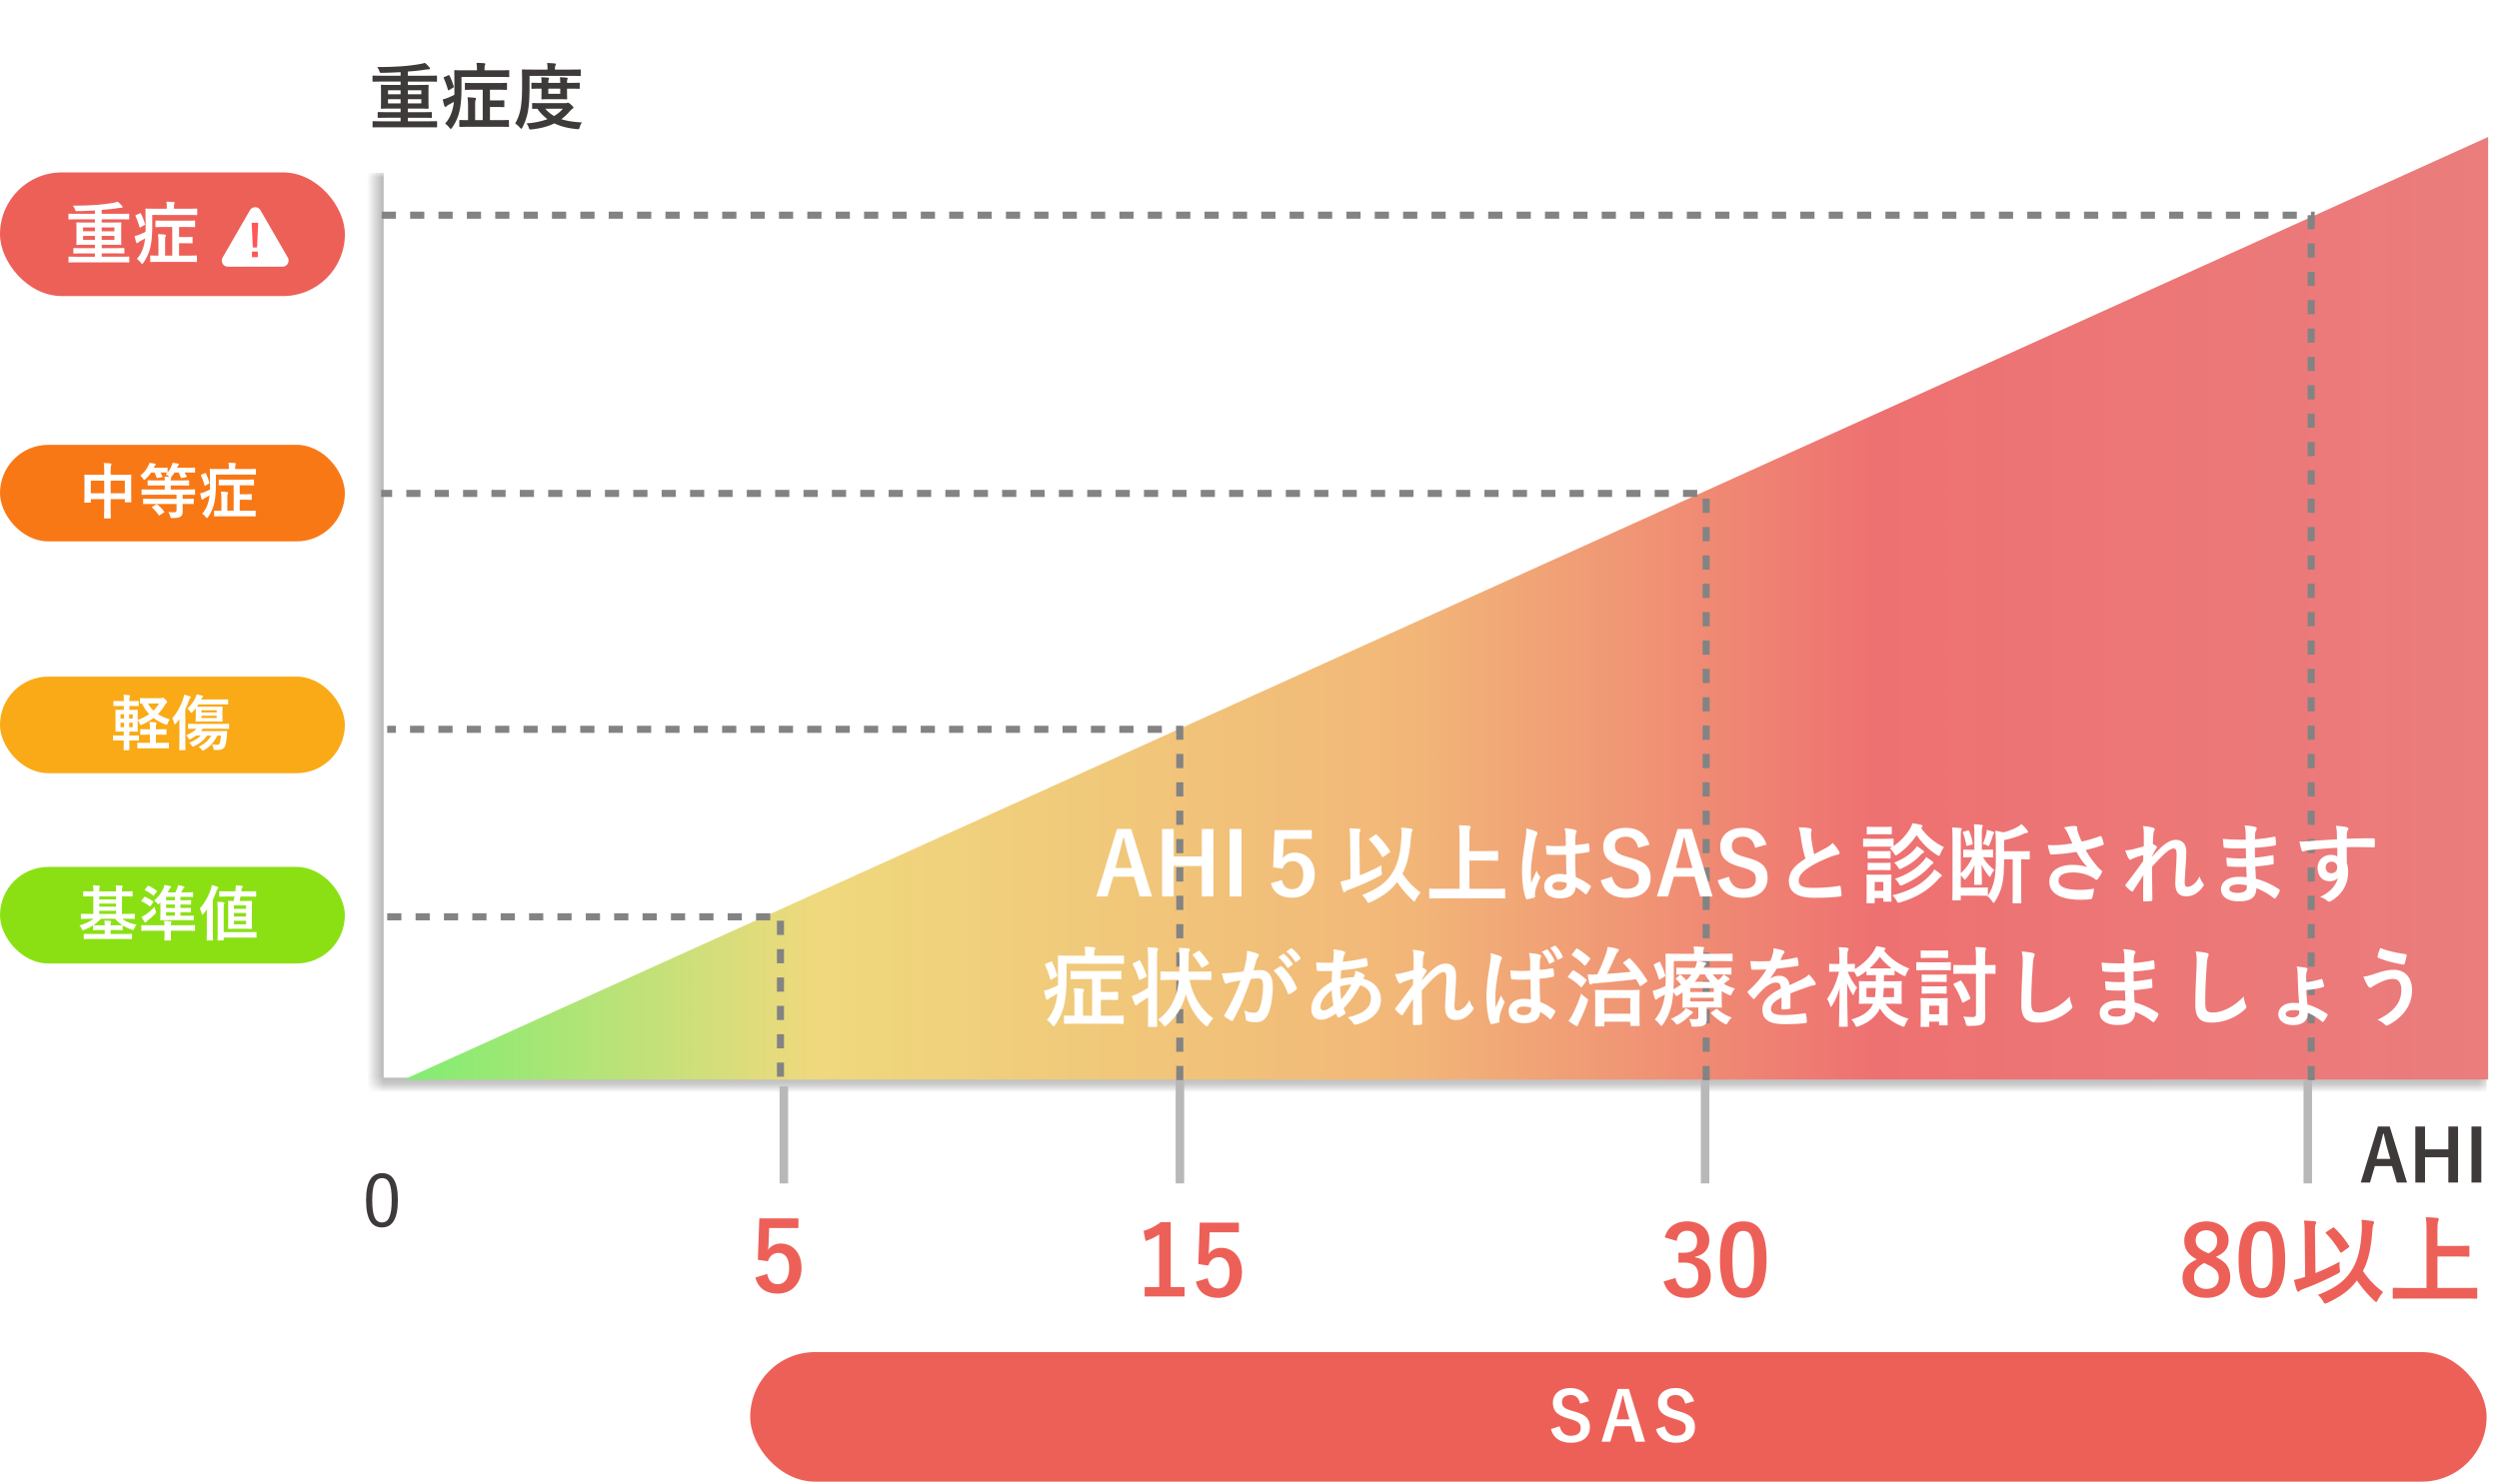
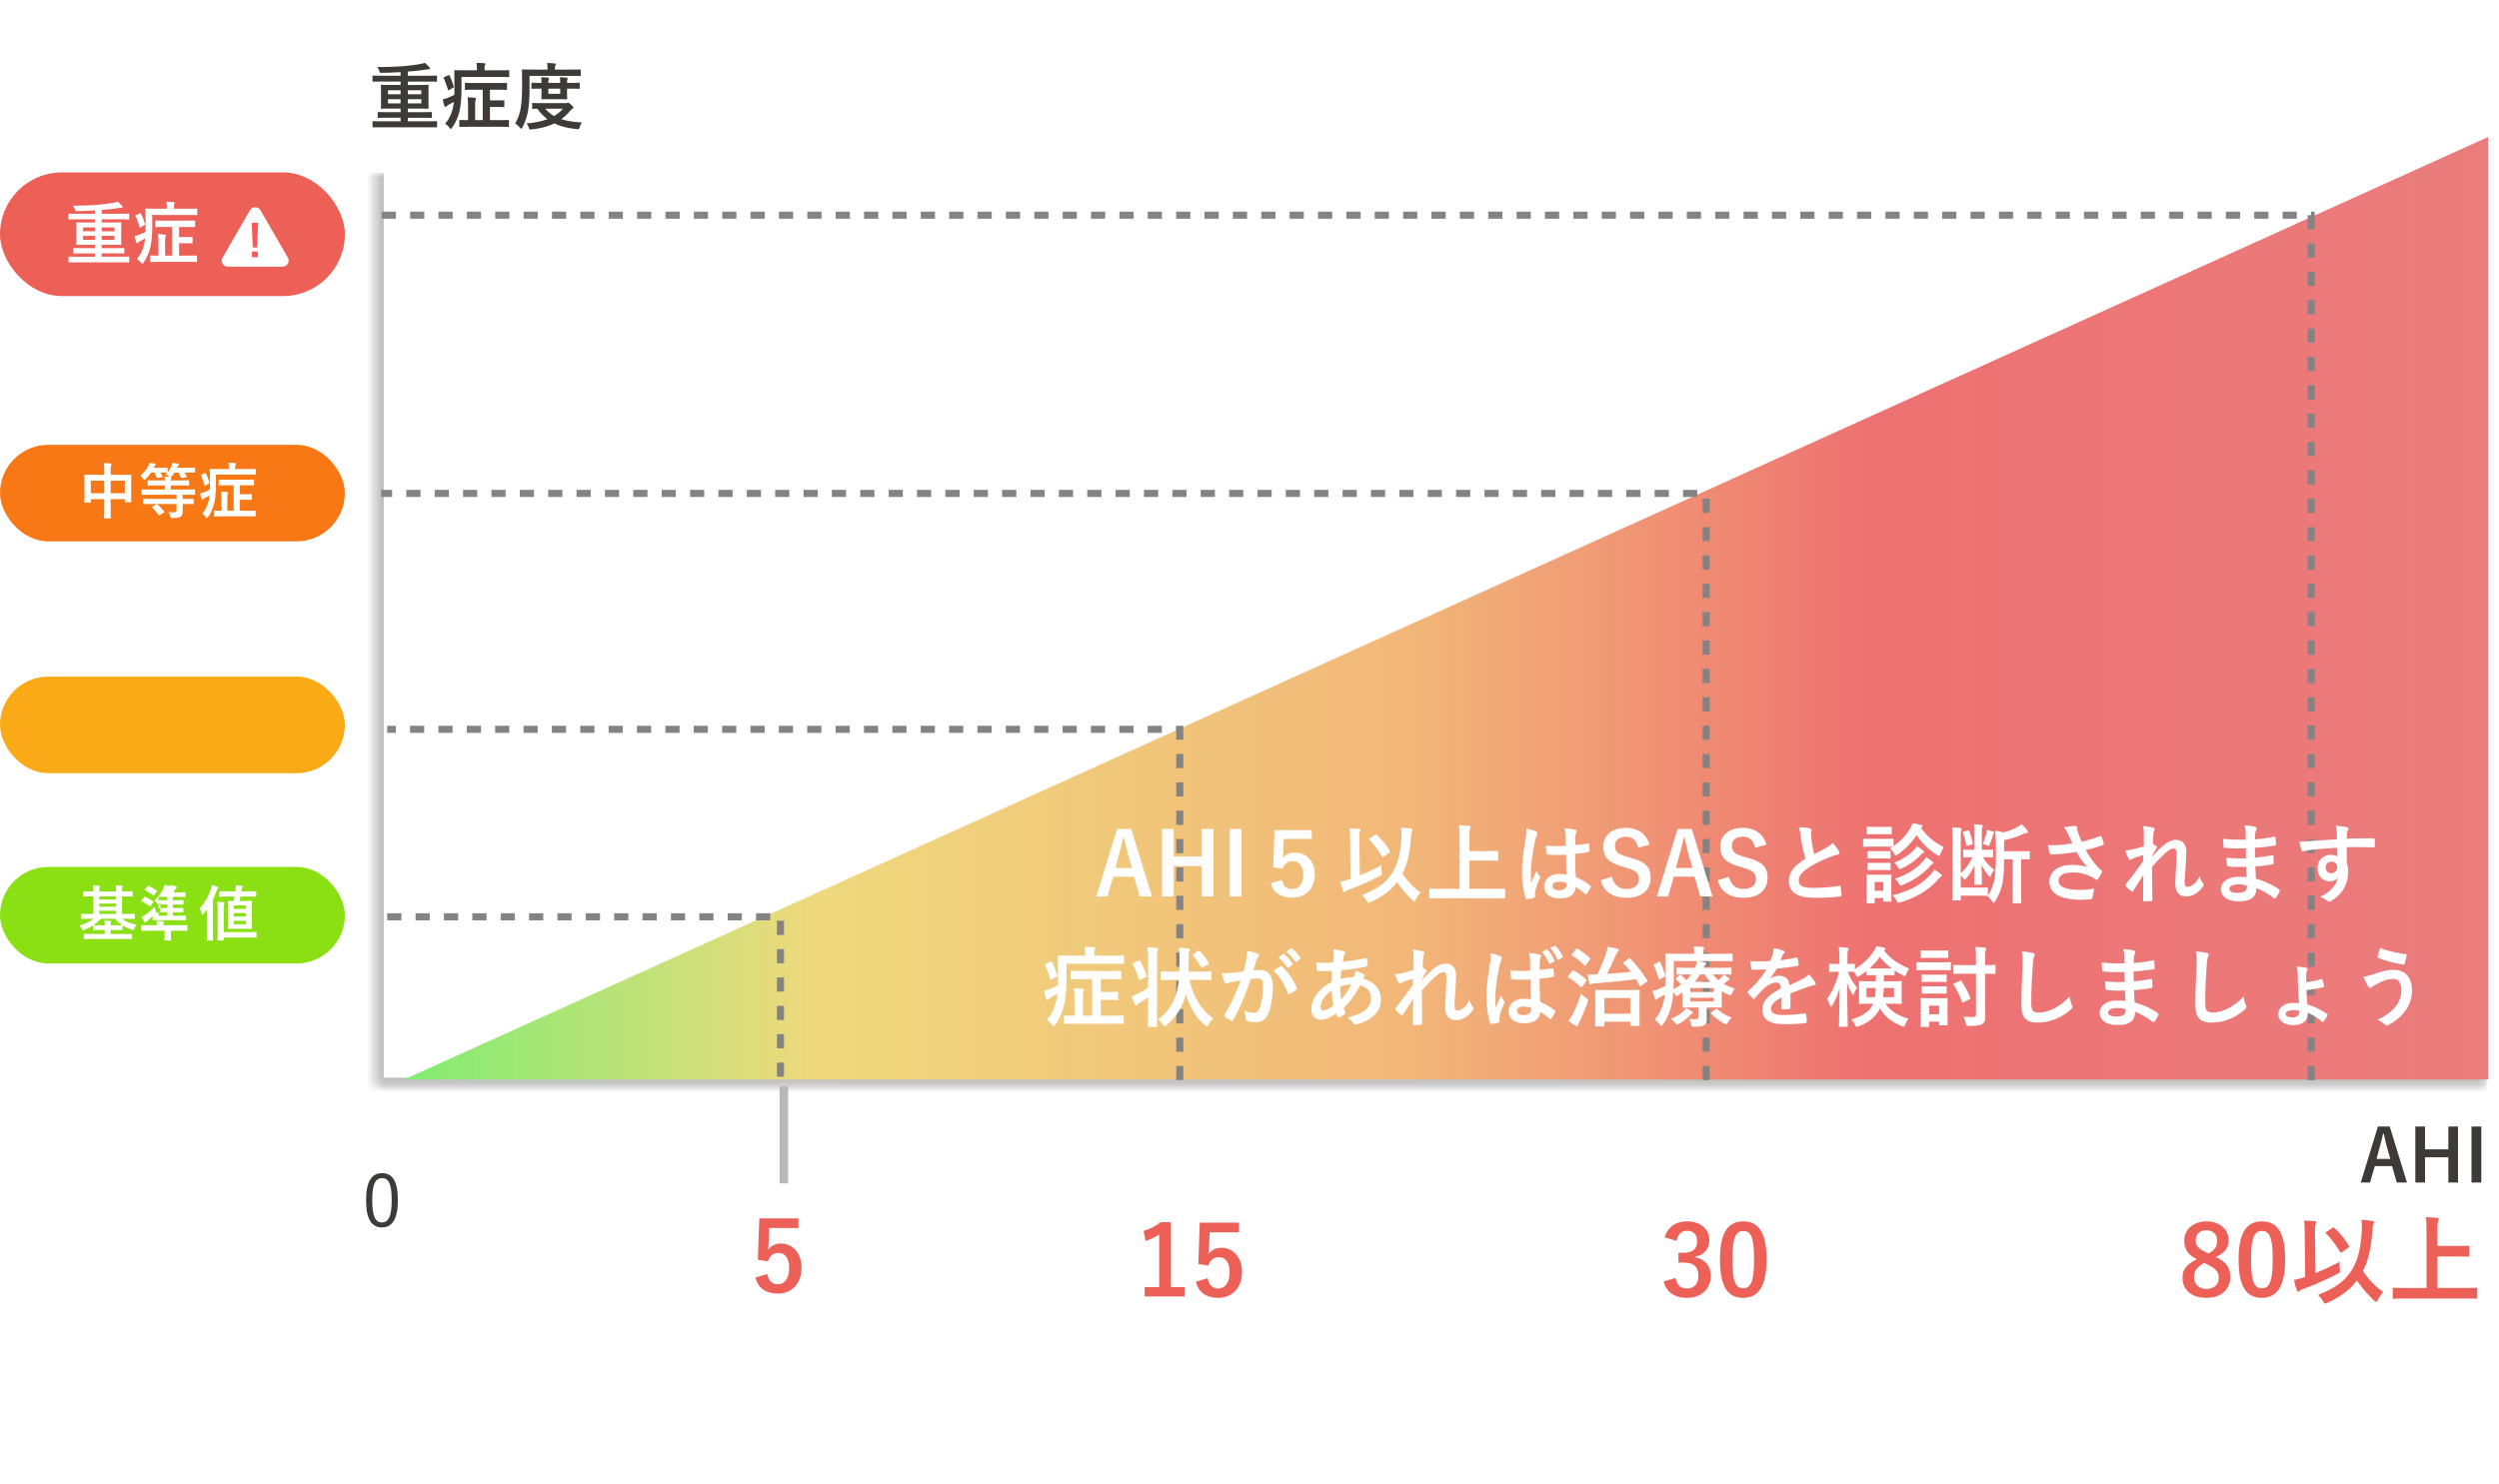
<svg xmlns="http://www.w3.org/2000/svg" width="303" height="180" fill="none">
  <path stroke="#B8B8B8" stroke-width="1.034" d="M95.04 143.526v-12.527" />
  <mask id="a" fill="#fff">
    <path d="M45.481 20.963H301.5v110.77H45.481z" />
  </mask>
  <path fill="#fff" d="M45.481 20.963H301.5v110.77H45.481z" />
  <path fill="#B8B8B8" d="M45.481 131.733H44.45v1.032h1.032zM301.5 130.7H45.481v2.065H301.5zm-254.985 1.033V20.963H44.45v110.77z" mask="url(#a)" />
  <path fill="url(#b)" d="M301.684 16.612 48.991 130.926h252.693z" />
  <path fill="#3E3A39" d="M46.328 142.279c1.229 0 1.914.94 1.914 3.258 0 2.326-.685 3.327-1.932 3.327s-1.923-.983-1.923-3.31c0-2.318.711-3.275 1.94-3.275m0 .606c-.782 0-1.195.685-1.195 2.66 0 1.967.387 2.713 1.177 2.713.799 0 1.185-.746 1.185-2.713 0-1.966-.377-2.66-1.167-2.66" />
  <path fill="#ED6058" d="M96.807 147.768v1.173h-3.544l-.07 1.808a10 10 0 0 1-.071.845c.317-.469.868-.775 1.537-.775 1.48 0 2.524 1.162 2.524 2.935 0 1.889-1.174 3.134-2.864 3.134-1.408 0-2.406-.634-2.723-1.949l1.432-.434c.164.868.622 1.244 1.28 1.244.844 0 1.373-.728 1.373-1.972 0-1.162-.482-1.819-1.303-1.819-.599 0-1.068.364-1.268 1.009l-1.22-.176.175-5.023zM141.946 148.226v7.875h1.679v1.139h-4.836v-1.139h1.761v-6.385a6.6 6.6 0 0 1-1.655.798l-.235-1.232c.775-.223 1.467-.599 2.089-1.056zm8.266.058v1.174h-3.544l-.071 1.808c-.012.27-.035.586-.07.845.317-.47.868-.775 1.537-.775 1.479 0 2.524 1.162 2.524 2.934 0 1.89-1.174 3.134-2.864 3.134-1.408 0-2.406-.634-2.723-1.948l1.432-.435c.164.869.622 1.245 1.279 1.245.845 0 1.373-.728 1.373-1.972 0-1.162-.481-1.82-1.302-1.82-.599 0-1.068.364-1.268 1.01l-1.221-.176.176-5.024zM203.296 150.503l-1.444-.435c.34-1.267 1.35-1.936 2.711-1.936 1.632 0 2.688.95 2.688 2.253 0 1.057-.634 1.831-1.713 2.019v.082c1.209.258 1.889 1.068 1.889 2.254 0 1.584-1.15 2.664-2.864 2.664-1.478 0-2.453-.598-2.852-1.983l1.444-.423c.199.904.622 1.268 1.397 1.268.845 0 1.373-.564 1.373-1.514 0-1.022-.481-1.62-1.737-1.62h-.681v-1.197h.622c1.174 0 1.643-.505 1.643-1.409 0-.821-.481-1.256-1.232-1.256-.622 0-1.127.388-1.244 1.233m8.078-2.371c1.807 0 2.817 1.291 2.817 4.601 0 3.321-1.01 4.671-2.841 4.671-1.842 0-2.805-1.326-2.805-4.648s1.021-4.624 2.829-4.624m0 1.162c-.916 0-1.315.798-1.315 3.45 0 2.641.364 3.498 1.291 3.498.951 0 1.327-.868 1.327-3.498 0-2.64-.364-3.45-1.303-3.45M268.642 152.439c1.291.611 1.772 1.315 1.772 2.477 0 1.49-1.138 2.488-2.887 2.488-1.773 0-2.899-.927-2.899-2.441 0-1.033.54-1.643 1.737-2.23-1.115-.575-1.526-1.291-1.526-2.289 0-1.291 1.068-2.312 2.676-2.312 1.585 0 2.7.939 2.7 2.265 0 .962-.517 1.608-1.573 2.042m-1.197-.575.328.153c.787-.411 1.057-.869 1.057-1.561 0-.763-.564-1.244-1.315-1.244-.763 0-1.291.457-1.291 1.22 0 .611.293.998 1.221 1.432m.152 1.479-.34-.164c-.834.457-1.233.939-1.233 1.69 0 .868.576 1.455 1.491 1.455.927 0 1.502-.516 1.502-1.361 0-.704-.34-1.104-1.42-1.62m6.658-5.211c1.808 0 2.817 1.291 2.817 4.601 0 3.321-1.009 4.671-2.84 4.671-1.843 0-2.806-1.326-2.806-4.648s1.021-4.624 2.829-4.624m0 1.162c-.915 0-1.315.798-1.315 3.45 0 2.641.364 3.498 1.292 3.498.95 0 1.326-.868 1.326-3.498 0-2.64-.364-3.45-1.303-3.45m6.787 7.758c2.124-.845 3.31-1.69 4.143-3.087.634-1.021 1.033-2.441 1.15-4.354a7.8 7.8 0 0 0-.011-1.667c.504.035.997.094 1.349.153.118.023.177.07.177.164 0 .105-.047.176-.094.282-.047.117-.094.492-.141 1.068-.153 1.983-.54 3.486-1.115 4.53a9.8 9.8 0 0 0 2.453 2.559 5.8 5.8 0 0 0-.657.962c-.083.165-.13.247-.188.247-.047 0-.118-.059-.247-.176a14.3 14.3 0 0 1-2.089-2.442c-.775 1.057-1.784 1.878-3.568 2.712-.141.058-.223.094-.282.094-.094 0-.129-.071-.246-.27a2.9 2.9 0 0 0-.634-.775m-.352-7.254.059 4.601a28 28 0 0 0 2.934-1.373c-.035.27-.024.599.012.892.058.387.058.387-.27.564a35 35 0 0 1-4.261 1.889c-.176.071-.282.129-.34.2-.047.058-.118.094-.165.094-.07 0-.129-.059-.164-.165-.141-.375-.258-.856-.352-1.267a10 10 0 0 0 1.115-.294l.235-.07-.047-5.047c-.012-.822-.012-1.268-.094-1.784.422.012.904.035 1.291.082.117.012.199.07.199.141 0 .094-.047.164-.082.246-.07.141-.082.446-.07 1.291m1.408-.41.716-.47c.059-.035.094-.059.129-.059s.059.024.106.071a10.5 10.5 0 0 1 1.761 2.16c.07.105.047.152-.071.223l-.751.539q-.089.07-.141.071c-.059 0-.094-.047-.141-.129-.54-.892-1.044-1.55-1.666-2.183-.094-.094-.071-.141.058-.223m16.644 8.098h-7.007c-1.057 0-1.421.024-1.491.024-.117 0-.129-.012-.129-.129v-1.068c0-.118.012-.13.129-.13.07 0 .434.024 1.491.024h2.476v-6.62c0-.951-.012-1.432-.094-1.96.446.012.974.035 1.373.082.118.012.212.082.212.153 0 .094-.047.176-.082.27-.047.129-.083.422-.083 1.127v1.854h2.301c1.021 0 1.373-.023 1.444-.023.117 0 .129.011.129.129v1.068c0 .117-.012.129-.129.129-.071 0-.423-.024-1.444-.024h-2.301v3.815h3.205c1.056 0 1.42-.024 1.49-.024.118 0 .129.012.129.13v1.068c0 .117-.011.129-.129.129-.07 0-.434-.024-1.49-.024" />
  <path fill="#3E3A39" d="M51.821 15.438h-5.474c-.77 0-1.033.009-1.086.009-.088 0-.088-.01-.088-.088v-.57c0-.087 0-.095.088-.095.053 0 .315.017 1.086.017h2.225v-.43h-1.49c-.849 0-1.138.018-1.19.018-.088 0-.097-.008-.097-.105v-.499c0-.096.01-.105.097-.105.052 0 .341.017 1.19.017h1.49v-.437h-1.069c-.858 0-1.165.017-1.217.017-.096 0-.105-.009-.105-.096 0-.053.017-.254.017-.78v-1.165c0-.49-.017-.7-.017-.753 0-.096.009-.105.105-.105.052 0 .359.018 1.217.018h1.069v-.412h-2.225c-.78 0-1.042.017-1.095.017-.079 0-.087-.008-.087-.096v-.552c0-.087.008-.096.087-.096.053 0 .316.017 1.095.017h2.225v-.437c-.789.052-1.56.078-2.321.087-.184 0-.184 0-.254-.219a1.6 1.6 0 0 0-.272-.482c1.095 0 2.058-.035 2.987-.096a23 23 0 0 0 2.067-.245c.377-.061.534-.105.736-.167.184.15.394.36.543.535.052.052.07.087.07.149 0 .07-.08.105-.175.105q-.158 0-.526.052c-.613.105-1.27.158-1.98.21v.508h2.357c.78 0 1.042-.017 1.094-.017.088 0 .088.009.088.096v.552c0 .088 0 .096-.088.096-.052 0-.315-.017-1.094-.017h-2.356v.412h1.2c.858 0 1.164-.018 1.217-.018.096 0 .105.009.105.105 0 .053-.017.263-.017.753v1.165c0 .526.017.727.017.78 0 .087-.009.096-.105.096-.053 0-.36-.018-1.218-.018h-1.2v.438h1.62c.85 0 1.14-.017 1.192-.017.096 0 .105.009.105.105v.5c0 .096-.009.104-.105.104-.053 0-.342-.017-1.191-.017h-1.62v.429h2.373c.77 0 1.034-.018 1.086-.018.079 0 .088.01.088.097v.57c0 .078-.009.087-.088.087-.052 0-.315-.01-1.086-.01m-.736-2.9v-.507h-1.637v.508zm0-1.593h-1.637v.49h1.637zm-4.037 1.594h1.524v-.508h-1.524zm0-1.104h1.524v-.49h-1.524zm11.482-.551h-.885c-.84 0-1.13.017-1.182.017-.087 0-.096-.009-.096-.096v-.648c0-.097.009-.105.096-.105.053 0 .342.017 1.182.017h2.55c.84 0 1.129-.018 1.181-.018.088 0 .097.01.097.106v.648c0 .087-.009.096-.096.096-.053 0-.342-.017-1.183-.017h-.788v1.296h.885c.543 0 .709-.018.762-.018.087 0 .096.009.096.097v.639c0 .088-.009.096-.096.096-.053 0-.22-.017-.762-.017h-.885v1.594h.998c.859 0 1.165-.018 1.209-.018.088 0 .096.01.096.097v.639c0 .096-.008.105-.096.105-.044 0-.35-.017-1.209-.017h-3.398c-.858 0-1.165.017-1.217.017-.088 0-.097-.009-.097-.105v-.64c0-.087.01-.096.097-.096.044 0 .306.018.963.018v-1.594c0-.56-.009-.824-.07-1.174.333.009.596.026.893.061.097.01.14.053.14.097 0 .079-.026.123-.052.175-.053.105-.053.333-.053.762v1.673h.92zm-2.575-1.55v1.374c0 .973-.061 1.989-.236 2.742a5.7 5.7 0 0 1-.894 2.023c-.07.105-.122.158-.166.158-.053 0-.105-.053-.184-.158a2.3 2.3 0 0 0-.508-.482c.455-.49.78-1.156.946-1.9.052-.228.096-.473.122-.736-.21.123-.429.236-.621.341-.132.07-.237.158-.272.193-.053.053-.088.07-.14.07s-.088-.026-.114-.096c-.079-.228-.14-.517-.21-.806.263-.061.517-.149.7-.228.255-.105.5-.219.71-.324.009-.254.009-.516.009-.797 0-1.418-.018-2.05-.018-2.102 0-.087.009-.096.097-.096.052 0 .359.018 1.208.018h1.445v-.21c0-.263-.017-.482-.06-.693.323 0 .62.018.936.044.088.009.14.044.14.088 0 .061-.026.105-.052.166-.035.079-.044.184-.044.394v.21h1.717c.85 0 1.138-.017 1.182-.017.088 0 .096.009.096.096v.648c0 .088-.008.097-.096.097-.044 0-.333-.018-1.182-.018zm-2.084.008.464-.201c.105-.044.122-.053.166.026.228.447.36.823.508 1.305.026.088.026.114-.087.175l-.447.263a.3.3 0 0 1-.114.044c-.026 0-.035-.027-.052-.08a10 10 0 0 0-.5-1.383c-.026-.07-.035-.105.062-.149m11.92 3.17h2.767a.5.5 0 0 0 .202-.034.3.3 0 0 1 .105-.027c.07 0 .131.035.35.228.22.184.307.298.307.36 0 .078-.035.104-.123.165-.105.062-.192.15-.341.316-.307.368-.64.674-.999.937.692.219 1.515.342 2.505.394-.114.14-.21.333-.271.56-.053.202-.08.255-.21.255-.044 0-.088 0-.15-.01-1.042-.096-1.935-.314-2.715-.691-.832.403-1.751.622-2.75.727-.07.009-.105.009-.157.009-.114 0-.14-.044-.202-.237-.07-.201-.166-.385-.28-.499.91-.061 1.787-.228 2.549-.517a5.4 5.4 0 0 1-1.218-1.252c-.35 0-.508.008-.543.008-.087 0-.096-.008-.096-.096v-.517c0-.087.009-.096.096-.096.053 0 .333.018 1.174.018m2.452.675h-2.128c.306.36.657.648 1.068.885.412-.246.771-.535 1.06-.885m-4.037-3.985v1.27c0 1.261-.044 1.97-.15 2.75-.104.77-.358 1.55-.709 2.225-.061.114-.096.166-.14.166s-.088-.053-.175-.14a3.5 3.5 0 0 0-.57-.508c.35-.57.605-1.287.71-2.093.088-.675.131-1.332.131-2.558 0-1.208-.017-1.743-.017-1.795 0-.088.009-.097.096-.097.053 0 .342.018 1.174.018h1.83v-.088c0-.271-.008-.499-.061-.71.35.01.63.027.928.053.097.01.15.044.15.088 0 .061-.027.105-.062.166s-.053.184-.053.377v.114h1.866c.832 0 1.121-.018 1.174-.018.087 0 .087.01.087.097v.595c0 .097 0 .105-.087.105-.053 0-.342-.017-1.174-.017zm4.545.85h.228c.858 0 1.165-.018 1.217-.018.088 0 .097.009.097.096v.543c0 .088-.01.097-.097.097-.052 0-.359-.018-1.217-.018h-.228v.324c0 .543.018.823.018.876 0 .088-.01.096-.097.096-.052 0-.263-.017-.902-.017h-1.12c-.64 0-.85.017-.903.017-.096 0-.105-.008-.105-.096 0-.061.017-.333.017-.876v-.324h-.114c-.621 0-.963.018-1.015.018-.088 0-.097-.01-.097-.097v-.543c0-.087.009-.096.097-.096.052 0 .394.018 1.016.018h.113c0-.28-.008-.508-.043-.684.28.01.578.027.832.053.079.009.114.035.114.079 0 .052-.018.087-.044.149-.027.07-.035.192-.035.403h1.445c0-.272-.018-.5-.044-.684.272.01.578.027.823.053q.121.013.123.079c0 .052-.026.087-.044.149-.026.06-.035.192-.035.403m-.823 1.322v-.622h-1.445v.622zM289.751 136.624l2.093 6.797h-1.235l-.578-1.997h-2.085l-.586 1.997h-1.121l2.084-6.797zm.07 3.924-.394-1.375c-.149-.534-.254-1.033-.403-1.673h-.079a33 33 0 0 1-.421 1.664l-.367 1.384zm8.211-3.924v6.797h-1.173v-3.066h-2.829v3.066h-1.174v-6.797h1.174v2.768h2.829v-2.768zm2.823 0v6.797h-1.191v-6.797z" />
-   <path stroke="#B8B8B8" stroke-width="1.033" d="M143.061 143.526v-12.527M206.741 143.526v-12.527M279.816 143.526v-12.527" />
  <rect width="41.814" height="11.713" y="105.14" fill="#8BE014" rx="5.857" />
-   <path fill="#fff" d="M11.329 111.435H10.8c-.653 0-.873.015-.917.015-.066 0-.074-.007-.074-.088v-.455c0-.073.008-.081.074-.081.044 0 .264.015.917.015h.513v-2.127h-.176c-.682 0-.924.014-.968.014-.074 0-.08-.007-.08-.08v-.47c0-.073.006-.081.08-.081.044 0 .286.015.968.015h.176c0-.345-.014-.535-.044-.741.264.008.492.022.741.044.059.008.095.037.095.074 0 .051-.022.088-.036.139-.022.059-.037.191-.037.484h2.04c0-.345-.008-.528-.045-.741.257.008.492.022.741.052.066.007.103.029.103.066 0 .051-.022.095-.044.146-.022.052-.037.184-.037.477h.228c.69 0 .924-.015.975-.015.074 0 .081.008.081.081v.47c0 .073-.007.08-.08.08-.052 0-.287-.014-.976-.014h-.228v2.127h.558c.653 0 .873-.015.917-.015.073 0 .08.008.08.081v.455c0 .081-.007.088-.08.088-.044 0-.264-.015-.917-.015h-.514c.418.338.947.558 1.732.712a2 2 0 0 0-.28.462c-.058.132-.08.176-.146.176a.6.6 0 0 1-.169-.044 5 5 0 0 1-1.1-.506.1.1 0 0 1 .007.051v.44c0 .074-.007.081-.08.081-.044 0-.272-.015-.925-.015h-.462v.485h1.526c.704 0 .939-.015.99-.015.074 0 .081.007.081.081v.469c0 .073-.007.081-.08.081-.052 0-.287-.015-.991-.015h-3.72c-.696 0-.938.015-.982.015-.074 0-.08-.008-.08-.081v-.469c0-.074.006-.081.08-.081.044 0 .286.015.983.015H12.7v-.485h-.411c-.66 0-.88.015-.924.015-.081 0-.081-.007-.081-.081v-.499a5.5 5.5 0 0 1-1.042.536.5.5 0 0 1-.176.051c-.059 0-.088-.044-.147-.154a1.6 1.6 0 0 0-.293-.425c.748-.213 1.298-.484 1.702-.8m-.008.77h.045c.043 0 .264.015.924.015h.41c0-.242-.021-.396-.043-.572.271.007.491.022.733.044q.088.01.088.066c0 .037-.014.066-.03.11-.021.051-.036.147-.036.352h.462c.653 0 .88-.015.925-.015h.044a4.1 4.1 0 0 1-.888-.77h-1.739c-.256.286-.55.543-.894.77m.712-1.364h2.04v-.381h-2.04zm0-1.753h2.04v-.374h-2.04zm0 .873h2.04v-.374h-2.04zm7.417.719v-1.225c-.037.029-.066.066-.096.095-.073.073-.117.117-.161.117-.037 0-.081-.044-.154-.132a1.4 1.4 0 0 0-.345-.315 4.2 4.2 0 0 0 1.1-1.438c.052-.117.125-.308.154-.462.242.044.47.095.675.147.074.022.11.051.11.102 0 .044-.022.081-.08.125a.8.8 0 0 0-.184.271c-.037.088-.088.176-.132.265h.924c.088-.169.17-.345.213-.463a2.3 2.3 0 0 0 .125-.418c.257.044.47.088.675.154.051.015.095.044.095.081 0 .059-.022.081-.073.125a.4.4 0 0 0-.103.124c-.059.103-.147.264-.235.397h.485c.623 0 .836-.015.88-.015.08 0 .088.007.088.088v.396c0 .081-.008.088-.088.088-.044 0-.257-.015-.88-.015h-.565v.411h.352c.616 0 .807-.015.85-.015.081 0 .089.008.089.081v.389c0 .073-.008.081-.088.081-.044 0-.235-.015-.851-.015h-.352v.418h.337c.616 0 .814-.015.858-.015.074 0 .081.008.081.081v.389c0 .073-.007.081-.08.081-.045 0-.243-.015-.859-.015h-.337v.418h.557c.69 0 .924-.007.968-.007.081 0 .088 0 .088.073v.411c0 .073-.007.081-.088.081-.044 0-.278-.015-.968-.015h-1.93c-.696 0-.945.015-.99.015-.073 0-.08-.008-.08-.081 0-.051.015-.308.015-.858m.689-.558h1.064v-.418h-1.064zm0 .939h1.064v-.418h-1.064zm0-1.878h1.064v-.411h-1.064zm-2.003 3.03h1.805c-.007-.184-.022-.316-.044-.521q.407.009.792.051c.059.008.103.037.103.074 0 .051-.03.095-.051.154a1 1 0 0 0-.022.242h1.921c.653 0 .88-.015.925-.015.073 0 .08.007.08.088v.528c0 .074-.007.081-.08.081-.044 0-.272-.015-.925-.015H20.72v.272c0 .557.014.799.014.836 0 .073-.007.081-.08.081h-.639c-.073 0-.08-.008-.08-.081 0-.044.014-.279.014-.836v-.272h-1.812c-.652 0-.873.015-.917.015-.08 0-.088-.007-.088-.081v-.528c0-.081.008-.088.088-.088.044 0 .264.015.917.015m.602-2.238c.037.162.088.345.147.507.022.066.036.11.036.154 0 .073-.044.132-.146.234a9 9 0 0 1-.873.771.7.7 0 0 0-.176.183q-.046.075-.103.073c-.037 0-.066-.029-.103-.088a5 5 0 0 1-.352-.609c.19-.088.374-.19.52-.293a7 7 0 0 0 1.05-.932m-1.137-2.127.293-.367c.052-.058.081-.058.147-.036.337.161.63.337.954.579.029.029.051.044.051.066q0 .023-.044.066l-.3.404c-.06.073-.096.073-.155.022a5.6 5.6 0 0 0-.946-.602c-.066-.037-.066-.051 0-.132m-.426 1.335.287-.359c.05-.066.066-.074.139-.044.323.132.653.315.96.535.052.044.052.059 0 .14l-.285.396c-.066.095-.08.095-.154.044a4.6 4.6 0 0 0-.932-.565q-.057-.024-.059-.059 0-.033.044-.088m11.253-.447h-.777c-.72 0-.961.014-1.005.014-.073 0-.073-.007-.073-.088v-.498c0-.067 0-.074.073-.074.044 0 .286.015 1.005.015h.873l.03-.213c.021-.198.036-.381.029-.521.256.015.506.037.74.066.074 0 .11.044.11.088a.2.2 0 0 1-.05.118.44.44 0 0 0-.082.212c-.014.081-.029.169-.036.25h.719c.718 0 .953-.015.997-.015.074 0 .081.007.081.074v.498c0 .081-.007.088-.08.088-.045 0-.28-.014-.998-.014h-.83c-.029.183-.073.359-.11.535h.602c.58 0 .778-.014.822-.014.08 0 .088.007.088.08 0 .044-.015.279-.015.8v1.65c0 .521.015.749.015.793 0 .073-.008.08-.088.08-.044 0-.242-.014-.822-.014h-1.085c-.58 0-.778.014-.83.014-.073 0-.08-.007-.08-.08 0-.052.015-.272.015-.793v-1.65c0-.521-.015-.748-.015-.8 0-.073.007-.08.08-.08.044 0 .199.014.587.014.044-.191.074-.367.11-.535m1.409 3.367v-.433h-1.475v.433zm-1.475-.947h1.475v-.425h-1.475zm0-1.349v.418h1.475v-.418zm-1.973 3.389v-2.868c0-.448-.015-.675-.051-.954.278.007.491.022.755.051.074.008.125.052.125.096 0 .051-.03.095-.051.161-.03.081-.044.213-.044.638v2.729h2.934c.69 0 .917-.015.96-.015.074 0 .082.008.082.088v.521c0 .074-.008.081-.081.081-.044 0-.271-.015-.961-.015h-2.934v.264c0 .074-.008.081-.081.081h-.587c-.073 0-.08-.007-.08-.081 0-.044.014-.271.014-.777m-1.313-.323v-1.592c0-.279 0-.631.007-.968a9 9 0 0 1-.418.521c-.058.066-.095.102-.132.102q-.047 0-.08-.132a2.7 2.7 0 0 0-.235-.616c.587-.653 1.027-1.438 1.335-2.333.058-.176.102-.337.124-.513.235.059.455.117.675.205.081.03.118.052.118.11 0 .052-.022.081-.074.132-.05.044-.088.11-.154.301q-.2.541-.432 1.027v3.756c0 .719.014 1.078.014 1.115 0 .073-.007.081-.08.081h-.61c-.065 0-.073-.008-.073-.081 0-.044.015-.396.015-1.115" />
+   <path fill="#fff" d="M11.329 111.435H10.8c-.653 0-.873.015-.917.015-.066 0-.074-.007-.074-.088v-.455c0-.073.008-.081.074-.081.044 0 .264.015.917.015h.513v-2.127h-.176c-.682 0-.924.014-.968.014-.074 0-.08-.007-.08-.08v-.47c0-.073.006-.081.08-.081.044 0 .286.015.968.015h.176c0-.345-.014-.535-.044-.741.264.008.492.022.741.044.059.008.095.037.095.074 0 .051-.022.088-.036.139-.022.059-.037.191-.037.484h2.04c0-.345-.008-.528-.045-.741.257.008.492.022.741.052.066.007.103.029.103.066 0 .051-.022.095-.044.146-.022.052-.037.184-.037.477h.228c.69 0 .924-.015.975-.015.074 0 .081.008.081.081v.47c0 .073-.007.08-.08.08-.052 0-.287-.014-.976-.014h-.228v2.127h.558c.653 0 .873-.015.917-.015.073 0 .08.008.08.081v.455c0 .081-.007.088-.08.088-.044 0-.264-.015-.917-.015h-.514c.418.338.947.558 1.732.712a2 2 0 0 0-.28.462c-.058.132-.08.176-.146.176a.6.6 0 0 1-.169-.044 5 5 0 0 1-1.1-.506.1.1 0 0 1 .007.051v.44c0 .074-.007.081-.08.081-.044 0-.272-.015-.925-.015h-.462v.485h1.526c.704 0 .939-.015.99-.015.074 0 .081.007.081.081v.469c0 .073-.007.081-.08.081-.052 0-.287-.015-.991-.015h-3.72c-.696 0-.938.015-.982.015-.074 0-.08-.008-.08-.081v-.469c0-.074.006-.081.08-.081.044 0 .286.015.983.015H12.7v-.485h-.411c-.66 0-.88.015-.924.015-.081 0-.081-.007-.081-.081v-.499a5.5 5.5 0 0 1-1.042.536.5.5 0 0 1-.176.051c-.059 0-.088-.044-.147-.154a1.6 1.6 0 0 0-.293-.425c.748-.213 1.298-.484 1.702-.8m-.008.77h.045c.043 0 .264.015.924.015h.41c0-.242-.021-.396-.043-.572.271.007.491.022.733.044q.088.01.088.066c0 .037-.014.066-.03.11-.021.051-.036.147-.036.352h.462c.653 0 .88-.015.925-.015h.044a4.1 4.1 0 0 1-.888-.77h-1.739c-.256.286-.55.543-.894.77m.712-1.364h2.04v-.381h-2.04zm0-1.753h2.04v-.374h-2.04zm0 .873h2.04v-.374h-2.04zm7.417.719v-1.225c-.037.029-.066.066-.096.095-.073.073-.117.117-.161.117-.037 0-.081-.044-.154-.132a1.4 1.4 0 0 0-.345-.315 4.2 4.2 0 0 0 1.1-1.438c.052-.117.125-.308.154-.462.242.044.47.095.675.147.074.022.11.051.11.102 0 .044-.022.081-.08.125a.8.8 0 0 0-.184.271c-.037.088-.088.176-.132.265c.088-.169.17-.345.213-.463a2.3 2.3 0 0 0 .125-.418c.257.044.47.088.675.154.051.015.095.044.095.081 0 .059-.022.081-.073.125a.4.4 0 0 0-.103.124c-.059.103-.147.264-.235.397h.485c.623 0 .836-.015.88-.015.08 0 .088.007.088.088v.396c0 .081-.008.088-.088.088-.044 0-.257-.015-.88-.015h-.565v.411h.352c.616 0 .807-.015.85-.015.081 0 .089.008.089.081v.389c0 .073-.008.081-.088.081-.044 0-.235-.015-.851-.015h-.352v.418h.337c.616 0 .814-.015.858-.015.074 0 .081.008.081.081v.389c0 .073-.007.081-.08.081-.045 0-.243-.015-.859-.015h-.337v.418h.557c.69 0 .924-.007.968-.007.081 0 .088 0 .088.073v.411c0 .073-.007.081-.088.081-.044 0-.278-.015-.968-.015h-1.93c-.696 0-.945.015-.99.015-.073 0-.08-.008-.08-.081 0-.051.015-.308.015-.858m.689-.558h1.064v-.418h-1.064zm0 .939h1.064v-.418h-1.064zm0-1.878h1.064v-.411h-1.064zm-2.003 3.03h1.805c-.007-.184-.022-.316-.044-.521q.407.009.792.051c.059.008.103.037.103.074 0 .051-.03.095-.051.154a1 1 0 0 0-.022.242h1.921c.653 0 .88-.015.925-.015.073 0 .08.007.08.088v.528c0 .074-.007.081-.08.081-.044 0-.272-.015-.925-.015H20.72v.272c0 .557.014.799.014.836 0 .073-.007.081-.08.081h-.639c-.073 0-.08-.008-.08-.081 0-.044.014-.279.014-.836v-.272h-1.812c-.652 0-.873.015-.917.015-.08 0-.088-.007-.088-.081v-.528c0-.081.008-.088.088-.088.044 0 .264.015.917.015m.602-2.238c.037.162.088.345.147.507.022.066.036.11.036.154 0 .073-.044.132-.146.234a9 9 0 0 1-.873.771.7.7 0 0 0-.176.183q-.046.075-.103.073c-.037 0-.066-.029-.103-.088a5 5 0 0 1-.352-.609c.19-.088.374-.19.52-.293a7 7 0 0 0 1.05-.932m-1.137-2.127.293-.367c.052-.058.081-.058.147-.036.337.161.63.337.954.579.029.029.051.044.051.066q0 .023-.044.066l-.3.404c-.06.073-.096.073-.155.022a5.6 5.6 0 0 0-.946-.602c-.066-.037-.066-.051 0-.132m-.426 1.335.287-.359c.05-.066.066-.074.139-.044.323.132.653.315.96.535.052.044.052.059 0 .14l-.285.396c-.066.095-.08.095-.154.044a4.6 4.6 0 0 0-.932-.565q-.057-.024-.059-.059 0-.033.044-.088m11.253-.447h-.777c-.72 0-.961.014-1.005.014-.073 0-.073-.007-.073-.088v-.498c0-.067 0-.074.073-.074.044 0 .286.015 1.005.015h.873l.03-.213c.021-.198.036-.381.029-.521.256.015.506.037.74.066.074 0 .11.044.11.088a.2.2 0 0 1-.05.118.44.44 0 0 0-.082.212c-.014.081-.029.169-.036.25h.719c.718 0 .953-.015.997-.015.074 0 .081.007.081.074v.498c0 .081-.007.088-.08.088-.045 0-.28-.014-.998-.014h-.83c-.029.183-.073.359-.11.535h.602c.58 0 .778-.014.822-.014.08 0 .088.007.088.08 0 .044-.015.279-.015.8v1.65c0 .521.015.749.015.793 0 .073-.008.08-.088.08-.044 0-.242-.014-.822-.014h-1.085c-.58 0-.778.014-.83.014-.073 0-.08-.007-.08-.08 0-.052.015-.272.015-.793v-1.65c0-.521-.015-.748-.015-.8 0-.073.007-.08.08-.08.044 0 .199.014.587.014.044-.191.074-.367.11-.535m1.409 3.367v-.433h-1.475v.433zm-1.475-.947h1.475v-.425h-1.475zm0-1.349v.418h1.475v-.418zm-1.973 3.389v-2.868c0-.448-.015-.675-.051-.954.278.007.491.022.755.051.074.008.125.052.125.096 0 .051-.03.095-.051.161-.03.081-.044.213-.044.638v2.729h2.934c.69 0 .917-.015.96-.015.074 0 .082.008.082.088v.521c0 .074-.008.081-.081.081-.044 0-.271-.015-.961-.015h-2.934v.264c0 .074-.008.081-.081.081h-.587c-.073 0-.08-.007-.08-.081 0-.044.014-.271.014-.777m-1.313-.323v-1.592c0-.279 0-.631.007-.968a9 9 0 0 1-.418.521c-.058.066-.095.102-.132.102q-.047 0-.08-.132a2.7 2.7 0 0 0-.235-.616c.587-.653 1.027-1.438 1.335-2.333.058-.176.102-.337.124-.513.235.059.455.117.675.205.081.03.118.052.118.11 0 .052-.022.081-.074.132-.05.044-.088.11-.154.301q-.2.541-.432 1.027v3.756c0 .719.014 1.078.014 1.115 0 .073-.007.081-.08.081h-.61c-.065 0-.073-.008-.073-.081 0-.044.015-.396.015-1.115" />
  <rect width="41.814" height="11.713" y="82.06" fill="#F9AA16" rx="5.857" />
-   <path fill="#fff" d="M17.933 84.68h1.526c.088 0 .14-.015.183-.037.03-.015.059-.03.096-.03.058 0 .102.015.3.213.206.213.22.242.22.308 0 .052-.014.088-.088.147-.073.059-.124.132-.234.315a5.7 5.7 0 0 1-.785 1.013c.389.25.858.455 1.438.645a1.7 1.7 0 0 0-.25.455c-.059.14-.073.198-.14.198-.036 0-.087-.022-.168-.051a5.8 5.8 0 0 1-1.416-.778c-.396.301-.85.558-1.371.793a.5.5 0 0 1-.177.058c-.058 0-.08-.058-.139-.198a2.5 2.5 0 0 0-.235-.396v.646c0 .447.015.645.015.69 0 .065-.007.072-.08.072-.052 0-.25-.014-.808-.014h-.14v.477h.184c.639 0 .866-.015.91-.015.066 0 .073.007.073.08v.47c0 .073-.007.08-.073.08-.044 0-.271-.014-.91-.014h-.183c0 .69.015 1.071.015 1.1 0 .074-.008.081-.081.081h-.543c-.073 0-.08-.007-.08-.08 0-.037.007-.411.014-1.1h-.323c-.638 0-.85.014-.895.014-.073 0-.08-.008-.08-.08v-.47c0-.074.007-.081.08-.081.044 0 .257.015.895.015h.323v-.477h-.132c-.558 0-.756.014-.8.014-.073 0-.08-.007-.08-.073 0-.051.014-.242.014-.69v-1.136c0-.44-.014-.639-.014-.683 0-.073.007-.08.08-.08.044 0 .242.014.8.014h.14v-.47h-.316c-.616 0-.822.016-.866.016-.073 0-.08-.008-.08-.081v-.477c0-.066.007-.073.08-.073.044 0 .25.014.866.014h.315c0-.315-.014-.52-.051-.755.271.007.484.022.697.051q.119.02.117.073c0 .044-.014.081-.036.132-.03.066-.052.162-.052.477v.022h.176c.616 0 .837-.014.88-.014.067 0 .074.007.074.073v.477c0 .073-.007.08-.073.08-.044 0-.265-.014-.88-.014h-.177v.47h.132c.558 0 .756-.015.807-.015.074 0 .08.007.08.08 0 .044-.014.242-.014.683v.476a5.7 5.7 0 0 0 1.401-.711 4.7 4.7 0 0 1-.873-1.277c-.102.008-.154.008-.168.008-.081 0-.088-.008-.088-.081v-.513c0-.074.007-.081.088-.081.044 0 .256.014.88.014m1.343.645h-1.328c.183.323.396.609.66.858.264-.264.491-.55.668-.858m-3.184 2.876v-.55h-.433v.55zm-1.482 0h.433v-.55h-.433zm0-1.05h.433v-.528h-.433zm1.482-.528h-.433v.529h.433zm2.81 1.827h.337c.616 0 .821-.015.873-.015.073 0 .08.008.08.081v.52c0 .074-.007.082-.08.082-.052 0-.257-.015-.873-.015H18.9v.99h.55c.683 0 .91-.014.954-.014.066 0 .073.007.073.08v.521c0 .08-.007.088-.073.088-.044 0-.271-.014-.954-.014h-1.775c-.682 0-.902.014-.946.014-.073 0-.08-.007-.08-.088v-.52c0-.074.007-.081.08-.081.044 0 .264.014.946.014h.5v-.99h-.221c-.616 0-.822.015-.866.015-.073 0-.08-.008-.08-.081v-.52c0-.074.007-.082.08-.082.044 0 .25.015.866.015h.22v-.037c0-.374-.007-.55-.051-.85.264.007.491.029.74.05q.11.013.11.082a.4.4 0 0 1-.029.154c-.044.087-.044.249-.044.557zm6.719.763h-.506c-.39.55-.888.96-1.548 1.269-.096.044-.147.073-.19.073-.045 0-.074-.036-.126-.11a1.4 1.4 0 0 0-.308-.36c.646-.278 1.064-.513 1.394-.872h-.557c-.191.147-.39.271-.61.381-.102.052-.16.081-.197.081-.044 0-.066-.037-.103-.103a1.5 1.5 0 0 0-.316-.396c.573-.234.99-.484 1.255-.792-.646 0-.888.015-.924.015-.074 0-.081-.008-.081-.088v-.448c0-.073.007-.08.08-.08.045 0 .294.014 1.02.014h2.78c.72 0 .961-.014 1.005-.014.081 0 .089.007.089.08v.448c0 .08-.008.088-.088.088-.045 0-.287-.015-1.006-.015h-2.09a3 3 0 0 1-.235.286h2.164c.653 0 .88-.015.925-.015.08 0 .102.015.095.081-.022.206-.022.36-.044.58-.044.491-.096.865-.198 1.144-.125.323-.426.506-.925.506-.102 0-.19 0-.308-.007-.161-.008-.168-.008-.19-.176a1.7 1.7 0 0 0-.17-.499c.272.03.456.037.64.037.183 0 .248-.059.307-.242.059-.198.103-.47.132-.866h-.433c-.425.844-.88 1.32-1.577 1.739-.095.058-.146.088-.183.088-.044 0-.074-.037-.117-.096a1.7 1.7 0 0 0-.397-.36c.749-.395 1.225-.799 1.54-1.371m-1.885-2.289v-.616c0-.19-.008-.315-.008-.396-.11.132-.227.279-.367.425-.073.081-.11.118-.146.118-.037 0-.074-.044-.147-.147a1.4 1.4 0 0 0-.36-.352c.485-.455.764-.88.976-1.306.052-.117.118-.279.154-.44q.387.077.653.154c.073.015.125.051.125.103 0 .051-.022.08-.073.117-.052.037-.088.103-.162.25h2.267c.667 0 .895-.015.939-.015.073 0 .08.007.08.08v.463c0 .073-.007.08-.08.08-.044 0-.272-.014-.94-.014h-2.589c-.051.095-.11.183-.176.279.103 0 .338.007.807.007h1.335c.624 0 .837-.015.88-.015.074 0 .081.008.081.088 0 .037-.014.169-.014.521v.616c0 .345.014.477.014.521 0 .073-.007.08-.08.08-.044 0-.257-.014-.88-.014h-1.336c-.623 0-.836.015-.88.015-.08 0-.088-.008-.088-.081 0-.044.015-.176.015-.52m2.538.162v-.28h-1.849v.28zm0-.947h-1.849v.272h1.849zm-4.526 3.646v-1.592c0-.278 0-.63.007-.975q-.198.264-.418.528c-.059.066-.096.103-.132.103s-.059-.037-.088-.125a2.5 2.5 0 0 0-.235-.616c.587-.66 1.012-1.453 1.32-2.34.06-.177.096-.345.118-.521.256.066.477.124.69.205.073.03.117.059.117.11s-.022.08-.081.132c-.044.044-.08.11-.147.3-.132.36-.264.698-.425 1.028v3.763c0 .719.014 1.079.014 1.123 0 .066-.007.073-.08.073h-.602c-.066 0-.073-.007-.073-.073 0-.044.015-.404.015-1.123" />
  <rect width="41.814" height="11.713" y="53.948" fill="#F97816" rx="5.857" />
  <path fill="#fff" d="M12.635 57.587v-.491c0-.411-.015-.675-.06-.94.272.008.566.023.815.052.066.008.125.037.125.088a.33.33 0 0 1-.037.147c-.037.088-.059.25-.059.594v.55h1.424c.704 0 .946-.014.997-.014.074 0 .081.007.081.08 0 .044-.015.272-.015.91v.85c0 1.175.015 1.387.015 1.431 0 .074-.007.081-.08.081h-.624c-.074 0-.08-.007-.08-.08v-.309h-1.718v.903c0 .873.015 1.32.015 1.357 0 .073-.007.08-.08.08H12.7c-.074 0-.081-.007-.081-.08 0-.044.015-.477.015-1.343v-.917h-1.622v.338c0 .08-.007.088-.08.088h-.624c-.073 0-.08-.008-.08-.088 0-.044.014-.264.014-1.438v-.756c0-.748-.014-.983-.014-1.027 0-.073.007-.08.08-.08.052 0 .294.014.998.014zm2.501.712H13.42v1.526h1.716zm-4.123 0v1.526h1.622v-1.526zm10.395 2.824h-3.015c-.682 0-.917.015-.96.015-.074 0-.081-.008-.081-.08v-.485c0-.08.007-.088.08-.088.044 0 .279.015.961.015h3.015V60H18.18c-.66 0-.88.015-.924.015-.08 0-.088-.007-.088-.08v-.5c0-.072.007-.08.088-.08.044 0 .264.015.924.015h1.798v-.492h-.983c-.72 0-.976.015-1.02.015-.073 0-.08-.007-.08-.08v-.485c0-.073.007-.08.08-.08.044 0 .3.014 1.02.014h.983c0-.198-.015-.337-.037-.47.213.008.425.023.594.045l-.051-.052a1.8 1.8 0 0 0-.404-.256c.074-.066.147-.14.206-.206h-.052c-.044 0-.234-.014-.785-.014.103.146.176.3.257.462.03.066.022.088-.073.102l-.514.096c-.11.022-.124.014-.146-.066a3.4 3.4 0 0 0-.242-.594h-.404a4.4 4.4 0 0 1-.675.792c-.073.066-.117.102-.161.102s-.08-.044-.147-.146a1.7 1.7 0 0 0-.337-.367c.432-.367.733-.704.975-1.203.052-.103.096-.198.132-.352.206.022.462.059.668.102.073.015.103.052.103.089 0 .044-.03.088-.066.117-.044.03-.074.073-.118.176-.022.037-.036.073-.051.11h.74c.602 0 .8-.015.844-.015.081 0 .088.008.088.088v.485c.206-.242.36-.485.47-.778.044-.095.088-.22.117-.374.228.022.507.059.683.095.08.015.102.052.102.08 0 .045-.022.082-.058.118a.6.6 0 0 0-.11.169c-.023.044-.037.088-.052.132h1.122c.69 0 .932-.015.976-.015.073 0 .08.008.08.088v.44c0 .074-.007.081-.08.081-.044 0-.286-.014-.976-.014h-.227c.103.146.19.3.271.469.03.066.015.088-.08.103l-.506.095c-.11.022-.125.015-.147-.066a3 3 0 0 0-.264-.601h-.47a4 4 0 0 1-.352.462.7.7 0 0 1-.102.102c.029.015.05.037.05.06 0 .043-.014.072-.028.11a.6.6 0 0 0-.037.22h1.137c.726 0 .976-.015 1.02-.015.066 0 .073.007.073.08v.484c0 .074-.007.081-.073.081-.044 0-.294-.015-1.02-.015h-1.137v.492h1.944c.66 0 .887-.015.931-.015.066 0 .074.008.074.08v.5c0 .073-.008.08-.073.08-.044 0-.272-.014-.932-.014h-.506v.499h.3c.69 0 .925-.015.969-.015.073 0 .08.007.08.088v.484c0 .073-.007.08-.08.08-.044 0-.279-.014-.969-.014h-.3v.11c0 .257.007.536.007.778 0 .293-.044.499-.242.638-.169.117-.404.183-.983.183-.227 0-.227 0-.279-.22a1.6 1.6 0 0 0-.242-.513c.272.03.455.037.712.03.212 0 .293-.074.293-.294zm-2.92.33.433-.264c.044-.03.066-.044.088-.044s.037.015.066.037c.294.227.558.499.822.843.051.06.051.074-.03.133l-.476.315c-.103.066-.11.073-.147.007a5 5 0 0 0-.792-.902c-.059-.051-.052-.066.036-.125m9.845-2.597h-.74c-.705 0-.947.015-.991.015-.073 0-.08-.007-.08-.08v-.543c0-.081.007-.088.08-.088.044 0 .286.014.99.014h2.135c.704 0 .946-.014.99-.014.074 0 .08.007.08.088v.542c0 .074-.006.081-.08.081-.044 0-.286-.015-.99-.015h-.66v1.086h.74c.455 0 .595-.015.639-.015.073 0 .08.008.08.081v.536c0 .073-.007.08-.08.08-.044 0-.184-.014-.639-.014h-.74v1.335h.836c.719 0 .976-.015 1.012-.015.074 0 .08.007.08.08v.536c0 .081-.006.088-.08.088-.036 0-.293-.014-1.012-.014h-2.846c-.72 0-.976.014-1.02.014-.073 0-.08-.007-.08-.088v-.535c0-.074.007-.08.08-.08.037 0 .257.014.807.014V60.61c0-.47-.007-.69-.059-.983.279.007.5.022.749.051.08.007.117.044.117.08 0 .067-.022.103-.044.147-.044.088-.044.28-.044.639v1.4h.77zm-2.157-1.298v1.152c0 .814-.051 1.665-.198 2.296a4.8 4.8 0 0 1-.748 1.694q-.087.132-.14.132c-.043 0-.087-.044-.153-.132a2 2 0 0 0-.426-.403c.382-.41.653-.968.792-1.592q.068-.285.103-.616c-.176.102-.36.198-.52.286-.11.059-.199.132-.228.161-.044.044-.074.059-.117.059s-.074-.022-.096-.08c-.066-.191-.117-.434-.176-.676a3.7 3.7 0 0 0 .587-.19c.213-.088.418-.184.594-.272.008-.213.008-.433.008-.667 0-1.189-.015-1.717-.015-1.76 0-.074.007-.082.08-.082.044 0 .301.015 1.013.015h1.21v-.176c0-.22-.014-.403-.051-.58.271 0 .52.015.785.037.073.008.117.037.117.073 0 .052-.022.089-.044.14-.03.066-.037.154-.037.33v.176h1.438c.712 0 .954-.015.99-.015.074 0 .081.008.081.081v.543c0 .073-.007.08-.08.08-.037 0-.28-.014-.99-.014zm-1.745.007.388-.168c.088-.037.103-.044.14.022.19.374.3.69.425 1.093.022.073.022.095-.073.146l-.374.22q-.065.035-.096.037c-.022 0-.03-.022-.044-.066a8 8 0 0 0-.418-1.159c-.022-.059-.03-.088.051-.125" />
  <rect width="41.818" height="14.999" y="20.909" fill="#ED6058" rx="7.499" />
  <path fill="#fff" d="M14.57 31.821H9.413c-.726 0-.973.008-1.023.008-.082 0-.082-.008-.082-.082v-.536c0-.083 0-.091.082-.091.05 0 .297.017 1.023.017h2.095v-.405h-1.402c-.8 0-1.072.017-1.122.017-.082 0-.09-.008-.09-.1v-.47c0-.09.008-.098.09-.098.05 0 .322.016 1.122.016h1.402v-.412h-1.006c-.808 0-1.097.016-1.146.016-.091 0-.1-.008-.1-.09 0-.05.017-.24.017-.735V27.78c0-.461-.016-.66-.016-.709 0-.09.008-.099.099-.099.049 0 .338.017 1.146.017h1.006V26.6H9.414c-.734 0-.981.016-1.03.016-.075 0-.083-.008-.083-.09v-.52c0-.082.008-.09.082-.09.05 0 .297.016 1.031.016h2.095v-.412q-1.111.072-2.185.082c-.174 0-.174 0-.24-.206a1.5 1.5 0 0 0-.255-.454c1.03 0 1.938-.033 2.812-.09.8-.058 1.444-.149 1.947-.232.354-.057.503-.099.693-.156.173.14.37.338.511.503.05.05.066.082.066.14 0 .066-.074.1-.165.1q-.149 0-.495.049c-.577.099-1.196.148-1.864.198v.478h2.219c.734 0 .981-.016 1.03-.016.083 0 .083.008.083.09v.52c0 .082 0 .09-.082.09-.05 0-.297-.016-1.031-.016h-2.219v.388h1.13c.808 0 1.097-.017 1.146-.017.091 0 .1.009.1.1 0 .049-.017.247-.017.708v1.098c0 .494.017.684.017.734 0 .082-.009.09-.1.09-.049 0-.338-.016-1.146-.016h-1.13v.412h1.526c.8 0 1.072-.016 1.122-.016.09 0 .099.008.099.099v.47c0 .09-.009.099-.1.099-.049 0-.321-.017-1.121-.017h-1.526v.405h2.235c.726 0 .974-.017 1.023-.017.074 0 .082.008.082.09v.537c0 .074-.008.082-.082.082-.05 0-.297-.008-1.023-.008m-.694-2.73v-.478h-1.542v.478zm0-1.501h-1.542v.462h1.543zm-3.802 1.501h1.435v-.478h-1.435zm0-1.04h1.435v-.461h-1.435zm10.813-.519h-.833c-.791 0-1.064.017-1.113.017-.083 0-.09-.009-.09-.091v-.61c0-.091.007-.1.09-.1.05 0 .322.017 1.113.017h2.4c.792 0 1.064-.017 1.114-.017.082 0 .09.009.09.1v.61c0 .082-.008.09-.09.09-.05 0-.322-.016-1.114-.016h-.742v1.22h.833c.512 0 .668-.016.718-.016.082 0 .09.009.09.091v.602c0 .083-.008.09-.09.09-.05 0-.206-.016-.718-.016h-.833v1.502h.94c.809 0 1.097-.017 1.139-.017.082 0 .09.008.09.09v.603c0 .09-.008.099-.09.099-.042 0-.33-.017-1.139-.017h-3.2c-.808 0-1.097.017-1.146.017-.083 0-.091-.008-.091-.1v-.601c0-.083.008-.091.09-.091.042 0 .29.017.908.017v-1.502c0-.527-.008-.775-.066-1.105.313.008.56.025.841.058.091.008.132.05.132.09 0 .075-.024.116-.05.166-.049.099-.049.313-.049.717v1.576h.866zm-2.425-1.46v1.295c0 .916-.057 1.872-.222 2.582a5.4 5.4 0 0 1-.842 1.905c-.066.1-.115.149-.156.149-.05 0-.1-.05-.174-.149a2.2 2.2 0 0 0-.478-.454c.429-.461.734-1.088.89-1.79.05-.214.092-.445.116-.692-.198.115-.404.223-.585.321a1.2 1.2 0 0 0-.256.182c-.05.05-.082.066-.132.066s-.082-.025-.107-.09c-.074-.215-.132-.487-.198-.76a4 4 0 0 0 .66-.214c.239-.1.47-.206.668-.305.008-.24.008-.487.008-.75 0-1.337-.016-1.93-.016-1.98 0-.083.008-.091.09-.091.05 0 .338.016 1.139.016h1.36v-.198a3 3 0 0 0-.057-.651c.305 0 .585.016.882.041.083.008.132.041.132.082 0 .058-.024.1-.05.157-.032.075-.04.173-.04.371v.198h1.616c.8 0 1.072-.016 1.114-.016.082 0 .09.008.09.09v.61c0 .083-.008.092-.09.092-.042 0-.314-.017-1.114-.017zm-1.963.008.438-.19c.098-.04.115-.049.156.026.215.42.338.775.479 1.228.024.083.024.108-.083.165l-.42.248a.3.3 0 0 1-.108.041c-.024 0-.033-.025-.05-.074a9 9 0 0 0-.47-1.303c-.024-.066-.032-.1.058-.14M30.301 25.503a.741.741 0 0 1 1.284 0l3.308 5.73a.741.741 0 0 1-.642 1.112h-6.616a.741.741 0 0 1-.642-1.111z" />
  <path fill="#FF5757" d="m31.304 27.016-.136 3.004h-.51l-.142-3.004zm-.757 3.494h.717v.682h-.717z" />
  <path stroke="#838383" stroke-dasharray="1.72 1.72" stroke-width=".86" d="M46.949 111.192H94.63v19.807M143.047 130.999V88.452H46.949" />
  <path stroke="#838383" stroke-dasharray="1.72 1.72" stroke-width=".86" d="M206.868 130.999V59.842H46.215" />
  <path stroke="#838383" stroke-dasharray="1.72 1.72" stroke-width=".86" d="M280.225 130.999V26.098H46.215" />
  <g filter="url(#c)">
    <path fill="#fff" d="m137.157 100.541 2.521 8.185h-1.487l-.696-2.405h-2.51l-.707 2.405h-1.35l2.51-8.185zm.085 4.725-.475-1.656c-.179-.643-.306-1.244-.485-2.014h-.095a40 40 0 0 1-.506 2.004l-.443 1.666zm9.888-4.725v8.185h-1.413v-3.692h-3.407v3.692h-1.413v-8.185h1.413v3.333h3.407v-3.333zm3.4 0v8.185h-1.435v-8.185zm8.524.137v1.066h-3.385l-.085 1.603c-.01.242-.031.527-.063.759.285-.422.812-.696 1.487-.696 1.413 0 2.405 1.044 2.405 2.647 0 1.698-1.118 2.816-2.721 2.816-1.35 0-2.299-.569-2.595-1.75l1.329-.391c.169.77.601 1.108 1.255 1.108.791 0 1.34-.665 1.34-1.762 0-1.033-.517-1.634-1.287-1.634-.591 0-1.023.327-1.223.907l-1.14-.159.169-4.514zm6.086 7.879c1.909-.759 2.974-1.519 3.723-2.774.569-.917.928-2.194 1.033-3.913a7 7 0 0 0-.01-1.497c.453.031.896.084 1.213.137.105.021.158.063.158.147 0 .095-.042.159-.084.253-.043.106-.085.443-.127.96-.137 1.783-.485 3.133-1.002 4.071a8.8 8.8 0 0 0 2.204 2.3c-.2.232-.432.569-.59.864-.074.148-.116.222-.169.222-.042 0-.105-.053-.221-.158a12.8 12.8 0 0 1-1.878-2.194c-.696.949-1.603 1.687-3.206 2.436-.127.053-.2.085-.253.085-.085 0-.116-.064-.222-.243a2.6 2.6 0 0 0-.569-.696m-.317-6.518.053 4.134a25 25 0 0 0 2.637-1.234c-.032.243-.021.538.01.802.053.348.053.348-.242.506a31.5 31.5 0 0 1-3.829 1.698c-.158.063-.253.116-.306.18-.042.052-.105.084-.147.084-.063 0-.116-.053-.148-.148a10 10 0 0 1-.316-1.139 9 9 0 0 0 1.002-.264l.211-.063-.043-4.535c-.01-.738-.01-1.139-.084-1.603.38.01.812.032 1.16.074.106.01.18.063.18.126 0 .085-.043.148-.074.222-.064.126-.074.401-.064 1.16m1.266-.369.643-.422c.053-.032.085-.053.116-.053.032 0 .053.021.095.064a9.4 9.4 0 0 1 1.582 1.94c.064.095.043.137-.063.201l-.675.485q-.08.063-.126.063c-.053 0-.085-.042-.127-.116-.485-.802-.939-1.392-1.498-1.962-.084-.084-.063-.126.053-.2m14.955 7.277h-6.296c-.949 0-1.276.021-1.339.021-.106 0-.116-.01-.116-.116v-.96c0-.105.01-.116.116-.116.063 0 .39.022 1.339.022h2.225v-5.949c0-.854-.01-1.287-.084-1.761.401.01.875.031 1.234.074.105.01.19.073.19.137 0 .084-.042.158-.074.242-.042.116-.074.38-.074 1.013v1.666h2.067c.918 0 1.234-.021 1.298-.021.105 0 .116.011.116.116v.96c0 .105-.011.116-.116.116-.064 0-.38-.021-1.298-.021h-2.067v3.428h2.879c.95 0 1.277-.022 1.34-.022.105 0 .116.011.116.116v.96c0 .106-.011.116-.116.116-.063 0-.39-.021-1.34-.021m8.881-2.869c-.021-.812-.032-1.582-.042-2.415-.717.021-1.456.042-2.173-.01-.137 0-.179-.032-.19-.137a6.5 6.5 0 0 1-.074-.96c.791.074 1.614.084 2.405.031 0-.379-.01-.717-.01-1.107a4.4 4.4 0 0 0-.138-1.034c.612.053.929.095 1.277.201.116.031.189.084.189.179 0 .053-.021.084-.063.179a1.2 1.2 0 0 0-.084.37c-.021.358-.021.632-.021 1.117a21 21 0 0 0 1.497-.189c.127-.032.148.01.169.126.042.19.063.528.063.749 0 .095-.042.148-.116.158-.379.095-1.075.18-1.624.222 0 1.181.021 1.919.074 2.826.622.253 1.16.549 1.751 1.013.095.063.105.095.053.211a6 6 0 0 1-.486.812q-.047.063-.095.063c-.031 0-.063-.021-.094-.053a6.3 6.3 0 0 0-1.14-.843c-.084.886-.685 1.371-1.93 1.371-1.213 0-1.888-.57-1.888-1.477 0-.865.781-1.487 1.846-1.487.274 0 .591.032.844.084m.021 1.002a3 3 0 0 0-.918-.137c-.495 0-.791.18-.791.507 0 .326.232.527.855.527.527 0 .865-.306.865-.686 0-.074 0-.126-.011-.211m-4.894-6.613c.422.106.992.275 1.203.38.116.063.158.127.158.211a.54.54 0 0 1-.074.232c-.074.127-.116.274-.19.58-.348 1.593-.527 3.069-.527 3.839 0 .422 0 .907.031 1.35.211-.485.433-.938.654-1.466.148.338.232.485.369.665.043.052.064.095.064.147a.3.3 0 0 1-.064.169c-.369.833-.495 1.297-.537 1.603-.043.296-.021.454-.011.559.011.074-.032.106-.127.137-.2.074-.506.137-.791.18-.116.031-.158.021-.21-.127-.296-.749-.454-2.004-.454-3.217 0-1.012.084-1.856.432-3.997.053-.369.116-.823.074-1.245m14.956 1.973-1.382.379c-.211-.885-.696-1.339-1.455-1.339-.865 0-1.361.411-1.361 1.065 0 .717.316 1.044 1.498 1.371l.432.127c1.867.506 2.394 1.213 2.394 2.415 0 1.434-.991 2.426-2.953 2.426-1.592 0-2.7-.696-3.09-2.12l1.36-.432c.211.949.834 1.476 1.699 1.476 1.075 0 1.56-.464 1.56-1.171 0-.706-.253-1.033-1.592-1.413l-.422-.126c-1.74-.517-2.299-1.203-2.299-2.458 0-1.234.97-2.236 2.731-2.236 1.435 0 2.447.675 2.88 2.036m5.117-1.899 2.521 8.185h-1.488l-.696-2.405h-2.51l-.706 2.405h-1.35l2.51-8.185zm.084 4.725-.474-1.656c-.18-.643-.306-1.244-.486-2.014h-.094c-.18.78-.327 1.371-.507 2.004l-.443 1.666zm8.981-2.826-1.381.379c-.211-.885-.696-1.339-1.456-1.339-.865 0-1.36.411-1.36 1.065 0 .717.316 1.044 1.497 1.371l.433.127c1.867.506 2.394 1.213 2.394 2.415 0 1.434-.991 2.426-2.953 2.426-1.593 0-2.7-.696-3.09-2.12l1.36-.432c.211.949.833 1.476 1.698 1.476 1.076 0 1.561-.464 1.561-1.171 0-.706-.253-1.033-1.592-1.413l-.422-.126c-1.741-.517-2.3-1.203-2.3-2.458 0-1.234.971-2.236 2.732-2.236 1.434 0 2.447.675 2.879 2.036m3.894-2.099c.506 0 .991.032 1.382.126.126.032.19.085.19.169 0 .148-.074.296-.074.443 0 .211.031.464.052.707.095.738.201 1.265.338 1.814.527-.285.907-.485 1.498-.802.305-.179.559-.358.727-.569.338.348.612.717.77.991a.43.43 0 0 1 .074.222c0 .105-.063.19-.211.211-.316.052-.675.179-1.012.316-.907.369-1.751.759-2.479 1.234-.917.601-1.244 1.097-1.244 1.593 0 .622.464.886 1.677.886 1.328 0 2.404-.095 3.216-.243.116-.021.169 0 .19.127.053.284.085.664.106.98.01.116-.064.169-.19.18-.96.126-1.804.158-3.143.158-1.994 0-3.048-.654-3.048-2.025 0-1.171.77-1.941 2.004-2.721a16 16 0 0 1-.549-2.574c-.074-.559-.147-.928-.274-1.223m9.06 1.392h1.202c.812 0 1.065-.021 1.129-.021.105 0 .116.011.116.116v.781a6.75 6.75 0 0 0 1.982-2.078c.148-.253.233-.464.306-.686.412.053.739.127 1.076.201.095.031.148.084.148.158 0 .053-.032.105-.106.158-.021.011-.042.032-.063.053.654.96 1.593 1.751 2.774 2.331-.158.2-.317.495-.433.791-.073.189-.105.263-.179.263-.042 0-.116-.042-.232-.105a8.2 8.2 0 0 1-2.478-2.415 8.5 8.5 0 0 1-2.268 2.33c-.127.085-.19.127-.253.127-.074 0-.127-.063-.222-.232a2.6 2.6 0 0 0-.506-.612l.306-.19c-.084 0-.359-.021-1.097-.021h-1.202c-.812 0-1.065.021-1.129.021-.105 0-.116-.01-.116-.126v-.749c0-.105.011-.116.116-.116.064 0 .317.021 1.129.021m2.172 5.263v.728c0 1.223.022 1.455.022 1.518 0 .106-.011.116-.106.116h-.759c-.106 0-.116-.01-.116-.116v-.326h-1.055v.516c0 .106-.011.116-.116.116h-.749c-.116 0-.126-.01-.126-.116 0-.063.021-.306.021-1.582v-.675c0-.664-.021-.917-.021-.991 0-.106.01-.116.126-.116.063 0 .285.021.96.021h.854c.686 0 .907-.021.981-.021.095 0 .106.01.106.116 0 .063-.022.316-.022.812m-.959-.032h-1.055v1.076h1.055zm1.097 1.614c2.183-.527 3.564-1.339 4.661-2.552.169-.19.306-.369.412-.58.295.189.569.39.791.58.084.074.126.105.126.179 0 .063-.063.105-.126.137-.085.042-.18.148-.338.327-1.023 1.15-2.447 2.141-4.556 2.763-.116.032-.19.053-.243.053-.095 0-.126-.063-.232-.253a3.1 3.1 0 0 0-.495-.654m.305-2.004c1.519-.496 2.669-1.265 3.481-2.194.137-.158.2-.274.295-.443.274.18.57.38.76.538.084.064.116.116.116.169 0 .074-.053.116-.127.158a1.1 1.1 0 0 0-.285.253c-.865.981-1.93 1.667-3.28 2.268-.126.053-.2.084-.253.084-.084 0-.126-.074-.232-.253a2.8 2.8 0 0 0-.475-.58m-.094-1.962c.98-.369 1.845-.917 2.446-1.571.148-.158.232-.285.306-.422.264.158.601.411.76.538.084.074.116.105.116.169 0 .052-.074.105-.137.137-.095.042-.211.147-.349.295-.464.517-1.255 1.118-2.204 1.551-.126.063-.2.094-.253.094-.084 0-.127-.063-.221-.232a2.7 2.7 0 0 0-.464-.559m-2.247-4.324h.886c.686 0 .896-.021.949-.021.116 0 .127.011.127.116v.696c0 .106-.011.116-.127.116-.053 0-.263-.021-.949-.021h-.886c-.686 0-.896.021-.96.021-.105 0-.116-.01-.116-.116v-.696c0-.105.011-.116.116-.116.064 0 .274.021.96.021m.042 2.943h.749c.643 0 .833-.021.897-.021.116 0 .126.01.126.116v.685c0 .106-.01.116-.126.116-.064 0-.254-.021-.897-.021h-.749c-.643 0-.833.021-.896.021-.106 0-.116-.01-.116-.116v-.685c0-.106.01-.116.116-.116.063 0 .253.021.896.021m0 1.424h.749c.643 0 .833-.021.897-.021.116 0 .126.01.126.116v.675c0 .105-.01.116-.126.116-.064 0-.254-.022-.897-.022h-.749c-.643 0-.833.022-.896.022-.106 0-.116-.011-.116-.116v-.675c0-.106.01-.116.116-.116.063 0 .253.021.896.021m13.015-.686h-.032c.359.643.834 1.118 1.372 1.55a2.4 2.4 0 0 0-.443.707c-.032.074-.064.116-.106.116s-.095-.053-.179-.158c-.317-.411-.591-.812-.823-1.34.011 1.076.042 1.783.042 2.352 0 .106-.01.116-.116.116h-.696c-.116 0-.126-.01-.126-.116 0-.559.021-1.244.042-2.288-.253.643-.622 1.17-1.023 1.645-.074.084-.116.127-.158.127-.043 0-.085-.053-.169-.159a2.6 2.6 0 0 0-.317-.348v1.477h2.099c.77 0 1.013-.021 1.065-.021.106 0 .116.01.116.116v.791c0 .053 0 .063-.01.095.422-.58.717-1.403.844-2.194.095-.654.137-1.255.137-2.679v-1.149c0-.623-.021-1.245-.063-1.857.369.053.611.106.949.201a6.5 6.5 0 0 0 1.666-.623c.232-.126.38-.232.549-.38.253.212.506.475.717.76a.28.28 0 0 1 .074.2c0 .064-.064.106-.159.116a1.5 1.5 0 0 0-.421.127c-.559.285-1.372.538-2.31.738v1.35h1.571c1.013 0 1.371-.021 1.435-.021.095 0 .105.011.105.116v.781c0 .105-.01.116-.105.116-.053 0-.306-.011-.939-.021v3.754c0 1.002.021 1.403.021 1.466 0 .106-.011.116-.105.116h-.834c-.116 0-.126-.01-.126-.116 0-.063.021-.464.021-1.466v-3.754h-1.044c-.011 1.234-.053 2.204-.201 2.911a6.6 6.6 0 0 1-.886 2.172c-.084.127-.137.201-.189.201-.043 0-.095-.064-.18-.19a2.6 2.6 0 0 0-.569-.623l.031-.042c-.021.011-.042.011-.095.011-.052 0-.337-.021-1.065-.021h-2.099v.453c0 .106 0 .116-.105.116h-.802c-.105 0-.116-.01-.116-.116 0-.074.021-.506.021-1.381v-5.833c0-.675-.01-1.023-.052-1.519.306.011.738.043 1.044.074q.126.016.126.095c0 .074-.021.116-.063.201-.042.105-.053.221-.053.938v4.24c.612-.559 1.023-1.107 1.403-1.93-.696 0-.928.021-.991.021-.106 0-.116-.01-.116-.126v-.707c0-.106.01-.116.116-.116.063 0 .306.021 1.054.021h.18v-1.93c0-.454-.011-.749-.053-1.17.306.02.654.052.907.084.116.01.169.042.169.105 0 .042-.021.084-.053.158-.032.085-.063.169-.063.739v2.014h.179c.759 0 .991-.021 1.065-.021.106 0 .116.01.116.116v.707c0 .116-.01.126-.116.126-.074 0-.306-.021-1.065-.021m-.063-1.614c.2-.432.316-.833.432-1.307.021-.106.042-.232.053-.401.264.063.612.158.77.221.074.032.126.074.126.137 0 .053-.021.074-.063.095a1 1 0 0 0-.105.243 9 9 0 0 1-.401 1.107c-.042.116-.074.159-.127.159a.4.4 0 0 1-.158-.064c-.148-.095-.337-.147-.527-.19m-2.299-1.497.474-.137c.116-.032.137-.011.179.095.19.453.327.917.422 1.423.021.137.011.159-.105.19l-.496.137c-.126.032-.169.032-.19-.095-.084-.495-.232-1.075-.39-1.434-.042-.105-.032-.137.106-.179m13.162 1.424c-.179-.38-.327-.686-.496-1.087-.147-.306-.253-.527-.527-.854.517-.095.97-.169 1.255-.169.274 0 .359.074.359.222 0 .095-.011.2.01.295.032.127.074.274.169.527.127.317.221.57.359.855a16 16 0 0 0 2.204-.654c.105-.053.137-.042.2.074.106.2.201.569.264.812.032.105-.011.158-.084.179-.507.19-1.118.38-2.099.612.432.78.959 1.497 1.613 2.225.085.084.18.158.275.232.063.053.105.084.105.137 0 .074-.032.127-.063.179-.074.18-.285.517-.412.686-.084.116-.137.158-.21.158-.053 0-.085-.021-.169-.084-.137-.095-.232-.169-.433-.274a4.8 4.8 0 0 0-2.236-.538c-1.096 0-1.761.327-1.761.991 0 .791.96 1.118 2.616 1.118.517 0 1.139-.053 1.687-.148a6.4 6.4 0 0 1-.221 1.129c-.032.105-.074.127-.201.148-.19.031-.727.073-1.17.073-2.489 0-3.829-.791-3.829-2.183 0-1.202 1.034-2.046 2.774-2.046.854 0 1.445.127 1.877.285-.517-.485-.938-1.065-1.36-1.867a22 22 0 0 1-2.036.264c-.285.021-.77.053-1.033.053-.095 0-.138-.064-.169-.19a8 8 0 0 1-.243-.95c.538.022.971.011 1.319-.01.443-.021.97-.084 1.666-.2m8.659.358v-1.434c0-.39-.021-.707-.105-1.023.443.042.885.095 1.202.2.169.042.221.106.221.211a.4.4 0 0 1-.073.2c-.053.095-.074.222-.095.517-.021.348-.032.57-.053 1.055.148.074.295.158.401.232.063.042.095.095.095.148 0 .031-.022.073-.053.116-.201.327-.38.654-.549 1.002v.052c.338-.379.57-.622.981-1.023.833-.791 1.414-1.033 1.909-1.033.791 0 1.266.527 1.266 1.402 0 .306-.011.95-.085 1.92-.052.97-.105 1.445-.105 1.772 0 .527.127.601.39.601.232 0 .517-.158.781-.38.158-.137.369-.369.633-.886.137.38.221.57.39.791.074.095.116.159.116.243 0 .053-.021.105-.074.179-.443.623-1.118 1.213-2.025 1.213s-1.35-.517-1.35-1.614c0-.284.032-.875.084-1.771.053-.929.074-1.277.074-1.73 0-.464-.116-.696-.327-.696-.306 0-.664.221-1.181.685a25 25 0 0 0-1.477 1.551c.011 1.329.043 2.847.043 3.997 0 .095-.043.148-.148.148a8 8 0 0 1-.823.042c-.105 0-.147-.053-.147-.179 0-.96 0-2.068.031-3.017-.411.644-.833 1.297-1.223 1.899-.042.073-.074.105-.116.105-.032 0-.074-.021-.127-.053a3.4 3.4 0 0 1-.654-.59c-.042-.042-.063-.074-.063-.116 0-.064.042-.127.095-.18a66 66 0 0 0 2.067-2.773c0-.264 0-.464.011-.718a10 10 0 0 0-1.266.422c-.095.042-.2.148-.306.148-.084 0-.158-.063-.211-.169-.147-.242-.263-.559-.411-.97.295-.011.475-.042.77-.095.358-.084.949-.232 1.487-.401m12.477 3.744c-.021-.464-.042-.896-.053-1.255-.728.021-1.445.021-2.172-.042-.116 0-.159-.042-.169-.179a6 6 0 0 1-.063-.897c.78.095 1.582.116 2.373.085-.011-.401-.011-.812-.022-1.213-1.012.031-1.771.031-2.52-.053-.116 0-.169-.042-.18-.148a13 13 0 0 1-.073-.949c.917.106 1.835.106 2.763.106 0-.391-.011-.665-.021-1.023a3 3 0 0 0-.127-.707c.559.032 1.013.095 1.329.19.127.042.19.19.116.316a1.4 1.4 0 0 0-.158.506c-.011.211-.011.359-.021.675a18 18 0 0 0 2.31-.316c.126-.032.168 0 .179.127.042.295.053.58.053.769 0 .138-.032.159-.116.169a21 21 0 0 1-2.437.274c0 .422.011.813.011 1.192.801-.052 1.308-.158 2.067-.274.127-.032.158-.011.169.084.01.201.031.549.031.865 0 .106-.042.137-.158.148a19 19 0 0 1-2.067.253c.021.485.042 1.002.074 1.487a9.4 9.4 0 0 1 2.795 1.276c.105.095.105.127.074.253a3.2 3.2 0 0 1-.464.781c-.043.063-.085.084-.138.084a.16.16 0 0 1-.116-.052 8.4 8.4 0 0 0-2.098-1.203c-.011 1.139-.696 1.603-2.141 1.603-1.371 0-2.152-.601-2.152-1.476 0-.855.833-1.498 2.109-1.498.264 0 .517 0 1.013.042m.021 1.002a4.5 4.5 0 0 0-.981-.126c-.77 0-1.139.221-1.139.559 0 .274.317.474 1.044.474.422 0 .812-.126.96-.316.084-.116.116-.295.116-.591m10.927-5.59c-.011-.327-.011-.59-.022-.875a3.4 3.4 0 0 0-.126-.77c.475.032.981.095 1.234.148.179.031.295.105.295.2 0 .085-.031.137-.095.243a1.1 1.1 0 0 0-.084.306c-.011.137-.011.274-.021.675a85 85 0 0 1 3.238-.053c.126 0 .147.021.158.158.01.264.01.538 0 .802 0 .116-.053.147-.179.137a80 80 0 0 0-3.217-.021c0 .643 0 1.318.01 1.961.106.285.159.696.159 1.044 0 1.224-.496 2.5-1.878 3.407-.179.116-.316.2-.411.2s-.211-.073-.316-.158a2.4 2.4 0 0 0-.802-.422c1.234-.548 1.972-1.434 2.162-2.32-.211.306-.643.422-.991.422-.834 0-1.466-.601-1.466-1.614 0-.981.738-1.582 1.592-1.582.317 0 .633.064.802.211 0-.369-.011-.728-.011-1.076-1.329.074-2.816.201-3.649.317-.232.031-.401.126-.496.126-.105 0-.147-.042-.179-.147-.084-.211-.179-.633-.264-1.065.391.042.728 0 1.287-.043.643-.052 2.004-.137 3.27-.211m-.675 2.711c-.327 0-.697.221-.697.685s.296.718.675.718c.391 0 .718-.243.718-.728 0-.432-.275-.675-.696-.675m-150.267 14.241h-1.065c-1.013 0-1.361.021-1.424.021-.106 0-.116-.011-.116-.116v-.781c0-.116.01-.126.116-.126.063 0 .411.021 1.424.021h3.069c1.012 0 1.36-.021 1.424-.021.105 0 .116.01.116.126v.781c0 .105-.011.116-.116.116-.064 0-.412-.021-1.424-.021h-.949v1.561h1.065c.654 0 .854-.022.917-.022.106 0 .116.011.116.116v.77c0 .106-.01.116-.116.116-.063 0-.263-.021-.917-.021h-1.065v1.92h1.202c1.033 0 1.403-.021 1.455-.021.106 0 .116.01.116.116v.77c0 .116-.01.126-.116.126-.052 0-.422-.021-1.455-.021h-4.092c-1.034 0-1.403.021-1.466.021-.106 0-.116-.01-.116-.126v-.77c0-.106.01-.116.116-.116.052 0 .369.021 1.16.021v-1.92c0-.675-.011-.991-.085-1.413.401.011.718.032 1.076.074.116.01.169.063.169.116 0 .095-.032.147-.063.211-.064.126-.064.401-.064.917v2.015h1.108zm-3.101-1.867v1.656c0 1.17-.074 2.394-.285 3.301a6.9 6.9 0 0 1-1.075 2.436c-.085.127-.148.19-.201.19-.063 0-.126-.063-.221-.19a2.8 2.8 0 0 0-.612-.58c.548-.591.939-1.392 1.139-2.289.063-.274.116-.569.148-.886-.253.148-.517.285-.749.412-.158.084-.285.19-.327.232-.063.063-.106.084-.169.084s-.105-.031-.137-.116c-.095-.274-.169-.622-.253-.97a5.3 5.3 0 0 0 .844-.274c.306-.127.601-.264.854-.391.01-.305.01-.622.01-.959 0-1.709-.021-2.468-.021-2.532 0-.105.011-.116.116-.116.064 0 .433.021 1.456.021h1.74v-.253c0-.316-.021-.58-.074-.833.391 0 .749.021 1.129.053.105.01.169.053.169.105 0 .074-.032.127-.064.201-.042.095-.052.221-.052.474v.253h2.067c1.023 0 1.371-.021 1.424-.021.105 0 .116.011.116.116v.781c0 .105-.011.116-.116.116-.053 0-.401-.021-1.424-.021zm-2.51.01.559-.242c.126-.053.148-.064.2.031.275.538.433.992.612 1.572.032.105.032.137-.105.211l-.538.316a.4.4 0 0 1-.137.053c-.032 0-.043-.032-.064-.095-.19-.654-.369-1.16-.601-1.666-.032-.085-.042-.127.074-.18m16.126 1.951h-.675c-1.023 0-1.371.022-1.434.022-.106 0-.116-.011-.116-.116v-.813c0-.105.01-.116.116-.116.063 0 .411.022 1.434.022h.738c.011-.433.021-.897.021-1.403 0-.644-.021-.992-.073-1.477.39.011.78.032 1.149.074.116.011.169.063.169.127 0 .095-.032.147-.074.221-.053.106-.063.264-.063 1.044 0 .475-.011.949-.032 1.414h1.245c1.012 0 1.371-.022 1.434-.022.095 0 .106.011.106.116v.813c0 .105-.011.116-.106.116-.063 0-.422-.022-1.434-.022h-1.097c.38 1.994 1.424 3.629 2.869 4.673-.211.2-.422.474-.57.759-.074.137-.126.211-.19.211-.052 0-.116-.042-.221-.127-1.087-.896-1.909-2.235-2.352-3.807-.042.211-.106.411-.158.591-.475 1.392-1.182 2.331-2.162 3.195-.117.095-.18.148-.233.148-.063 0-.105-.063-.2-.19a3.2 3.2 0 0 0-.601-.643c.949-.696 1.614-1.529 2.13-2.901.19-.537.306-1.16.38-1.909m-3.723.95v-3.301c0-.749-.011-1.076-.084-1.593.411.011.748.032 1.118.074.105.01.168.053.168.105 0 .074-.031.137-.063.211-.053.137-.063.401-.063 1.171v6.117c0 1.202.021 1.804.021 1.856 0 .106-.011.116-.116.116h-.875c-.117 0-.127-.01-.127-.116 0-.063.021-.654.021-1.845v-1.625c-.348.243-.686.443-1.023.654a1 1 0 0 0-.274.222c-.042.053-.095.095-.148.095a.18.18 0 0 1-.158-.106 16 16 0 0 1-.39-1.012c.221-.074.411-.158.59-.243.57-.263.992-.496 1.403-.78m-1.761-2.996.611-.295c.116-.053.138-.042.19.053.317.559.549 1.097.781 1.751.042.105.021.147-.116.211l-.633.284c-.137.064-.169.064-.2-.052-.201-.644-.412-1.213-.718-1.751-.052-.106-.042-.137.085-.201m7.266-1.096.549-.338c.063-.042.095-.053.126-.053.032 0 .064.032.106.074.348.359.738.844 1.055 1.361.052.095.052.116-.074.2l-.622.369q-.08.063-.127.063c-.032 0-.053-.021-.084-.084a8.4 8.4 0 0 0-.992-1.392c-.074-.084-.063-.127.063-.2m10.284.4.559-.39c.052-.042.095-.032.158.021.327.253.707.675 1.002 1.129.042.063.042.116-.032.168l-.443.327c-.074.053-.126.043-.179-.031a5.3 5.3 0 0 0-1.065-1.224m.97-.696.527-.379c.064-.043.095-.032.159.021a4.4 4.4 0 0 1 1.001 1.086c.043.063.053.127-.031.19l-.422.327c-.084.063-.137.031-.179-.032a5 5 0 0 0-1.055-1.213m-5.189 2.405c.169-.601.243-.97.316-1.329.053-.316.106-.728.106-1.171.548.116.844.19 1.265.348.106.032.169.116.169.211a.22.22 0 0 1-.074.158 1.4 1.4 0 0 0-.211.401c-.137.433-.242.823-.379 1.266.284-.032.601-.042.843-.042.981 0 1.509.685 1.509 2.035 0 1.139-.211 2.542-.57 3.301-.306.675-.812.992-1.424.992-.506 0-.865-.053-1.097-.158-.126-.053-.189-.138-.189-.296-.032-.337-.053-.633-.201-.981.475.222.886.275 1.213.275.348 0 .506-.127.675-.559.222-.591.411-1.593.411-2.626 0-.739-.137-.971-.601-.971-.253 0-.58.032-.886.074-.696 2.025-1.297 3.48-2.12 4.957-.063.137-.147.158-.274.095-.19-.095-.601-.348-.728-.464-.052-.053-.084-.095-.084-.158a.2.2 0 0 1 .042-.116c.844-1.466 1.392-2.584 1.93-4.135-.411.064-.748.127-1.033.18a3 3 0 0 0-.58.168c-.148.053-.275.032-.338-.137a10 10 0 0 1-.327-1.086c.464 0 .928-.032 1.392-.074.443-.042.834-.095 1.245-.158m3.639-.084c.263-.18.569-.391.854-.538.074-.043.126-.021.2.052.717.675 1.361 1.551 1.751 2.563.042.095.032.148-.042.211-.179.169-.58.422-.791.528-.106.052-.211.042-.243-.085-.422-1.107-.97-2.014-1.729-2.731m7.256-2.595c.612.074.97.148 1.234.243q.19.063.19.189c0 .074-.011.116-.053.169-.095.116-.127.264-.148.38-.031.19-.052.348-.084.527.97-.095 1.719-.211 2.742-.443.127-.031.158.011.179.106.053.221.106.485.106.717 0 .137-.106.19-.222.211-1.392.285-2.035.358-2.995.443a15 15 0 0 0-.074 1.065c.412-.137 1.097-.221 1.614-.232.063-.169.169-.475.179-.77.38.116.791.285.939.39.126.085.19.169.19.232q0 .064-.064.127c-.052.053-.084.116-.137.211 1.361.358 2.162 1.255 2.162 2.573 0 1.53-1.255 2.521-2.932 2.974-.232.064-.348.032-.464-.2-.073-.148-.284-.369-.622-.654.759-.158 1.572-.496 1.962-.77.506-.369.844-.822.844-1.582 0-.844-.602-1.35-1.308-1.529-.612 1.16-1.234 1.993-1.994 2.763.053.19.116.306.19.475.064.137.021.19-.084.263-.243.18-.485.306-.633.37-.105.052-.148.052-.211-.053a2 2 0 0 1-.179-.411c-.749.516-1.297.759-1.835.759-.718 0-1.171-.485-1.171-1.308 0-1.35 1.171-2.637 2.468-3.28.01-.453.032-.918.053-1.318-.623.021-.907.01-1.087.01-.306 0-.474 0-.601-.021-.116-.01-.179-.063-.19-.242-.031-.232-.031-.507-.052-.802.675.074 1.255.053 2.046.042.042-.379.084-.854.084-1.149 0-.159-.011-.306-.042-.475m.949 6.096a9.7 9.7 0 0 0 1.224-1.825c-.38.011-.865.085-1.35.243.01.548.042 1.044.126 1.582m-1.16-1.107c-.812.58-1.361 1.339-1.361 2.025 0 .253.159.4.348.4.296 0 .686-.189 1.224-.611-.106-.633-.19-1.203-.211-1.814m9.935-2.479v-1.434c0-.39-.021-.707-.105-1.023.443.042.886.095 1.202.2.169.042.221.106.221.211a.4.4 0 0 1-.073.2c-.053.095-.074.222-.095.517-.021.348-.032.57-.053 1.055.148.074.295.158.401.232.063.042.095.095.095.148 0 .031-.021.073-.053.116-.2.327-.38.654-.549 1.002v.052c.338-.379.57-.622.981-1.023.834-.791 1.414-1.033 1.909-1.033.791 0 1.266.527 1.266 1.402 0 .306-.011.95-.084 1.92-.053.97-.106 1.445-.106 1.772 0 .527.127.601.39.601.232 0 .517-.158.781-.38.158-.137.369-.369.633-.886.137.38.221.57.39.791.074.095.116.159.116.243 0 .053-.021.105-.074.179-.443.623-1.118 1.213-2.025 1.213s-1.35-.517-1.35-1.614c0-.284.032-.875.084-1.771.053-.929.074-1.277.074-1.73 0-.464-.116-.696-.327-.696-.306 0-.664.221-1.181.685a25 25 0 0 0-1.477 1.551c.011 1.329.043 2.847.043 3.997 0 .095-.043.148-.148.148a8 8 0 0 1-.823.042c-.105 0-.147-.053-.147-.179 0-.96 0-2.068.031-3.017-.411.644-.833 1.297-1.223 1.899-.042.073-.074.105-.116.105-.032 0-.074-.021-.127-.053a3.4 3.4 0 0 1-.654-.59c-.042-.042-.063-.074-.063-.116 0-.064.042-.127.095-.18a66 66 0 0 0 2.067-2.773c0-.264 0-.464.011-.718a10 10 0 0 0-1.266.422c-.095.042-.2.148-.306.148-.084 0-.158-.063-.211-.169-.147-.242-.263-.559-.411-.97.295-.011.475-.042.77-.095.359-.084.949-.232 1.487-.401m14.217 3.576c-.021-.813-.031-1.582-.042-2.416-.717.021-1.455.042-2.173-.01-.137 0-.179-.032-.189-.137a6.4 6.4 0 0 1-.074-.96c.791.074 1.613.084 2.404.032 0-.38-.01-.718-.01-1.108a4.4 4.4 0 0 0-.137-1.033c.611.052.928.094 1.276.2.116.032.19.084.19.179 0 .053-.021.085-.064.179a1.2 1.2 0 0 0-.084.37c-.021.358-.021.632-.021 1.118a21 21 0 0 0 1.498-.19c.126-.032.147.01.168.126.043.19.064.528.064.749 0 .095-.043.148-.116.158-.38.095-1.076.18-1.625.222 0 1.181.022 1.919.074 2.826.623.254 1.16.549 1.751 1.013.095.063.106.095.053.211a6 6 0 0 1-.485.812q-.048.063-.095.063c-.032 0-.064-.021-.095-.053a6.3 6.3 0 0 0-1.139-.843c-.085.886-.686 1.371-1.93 1.371-1.213 0-1.888-.57-1.888-1.477 0-.865.78-1.487 1.845-1.487.275 0 .591.032.844.085m.021 1.001a2.9 2.9 0 0 0-.959-.137c-.443 0-.749.18-.749.507s.232.527.854.527c.527 0 .865-.306.865-.686 0-.073 0-.126-.011-.211m-4.893-6.612c.421.105.991.274 1.202.379.116.064.158.127.158.211a.54.54 0 0 1-.074.232c-.074.127-.116.274-.19.58-.348 1.593-.527 3.069-.527 3.839 0 .422 0 .907.032 1.35.211-.485.432-.938.654-1.466.147.338.232.486.369.665.042.053.063.095.063.147a.3.3 0 0 1-.063.169c-.369.833-.496 1.297-.538 1.603-.042.296-.021.454-.011.559.011.074-.031.106-.126.137a4.4 4.4 0 0 1-.791.18c-.116.031-.158.021-.211-.127-.295-.749-.454-1.993-.454-3.206 0-1.013.085-1.867.433-4.008.052-.369.116-.823.074-1.244m6.201-.18.57-.263c.052-.021.095-.021.147.042.285.306.591.78.812 1.276.032.074.022.116-.063.158l-.432.222c-.085.042-.137.021-.18-.064-.232-.527-.495-.97-.854-1.371m1.013-.474.548-.243c.063-.032.095-.021.148.042.337.359.643.834.812 1.234.031.064.031.137-.063.18l-.422.211c-.095.042-.137.01-.169-.053a5 5 0 0 0-.854-1.371m6.454 9.534h-.896c-.106 0-.116-.01-.116-.116 0-.063.021-.348.021-1.919v-.95c0-.959-.021-1.265-.021-1.329 0-.105.01-.116.116-.116.074 0 .411.021 1.371.021h2.457c.96 0 1.287-.021 1.35-.021.106 0 .116.011.116.116 0 .053-.021.37-.021 1.161v1.075c0 1.551.021 1.846.021 1.909 0 .106-.01.116-.116.116h-.896c-.116 0-.127-.01-.127-.116v-.4h-3.143v.453c0 .106-.01.116-.116.116m.116-3.438v1.898h3.143v-1.898zm2.384-4.377.538-.401c.105-.084.116-.084.2-.01a13.8 13.8 0 0 1 2.057 2.626c.053.095.063.116-.063.211l-.623.443c-.063.042-.105.073-.137.073-.031 0-.053-.031-.084-.084a13 13 0 0 0-.433-.759c-1.666.19-3.164.358-4.904.485-.295.021-.401.053-.453.084a.4.4 0 0 1-.18.063c-.063 0-.095-.063-.126-.158a9 9 0 0 1-.201-1.065 10 10 0 0 0 1.108 0h.063c.411-.833.749-1.624 1.086-2.616.085-.242.137-.516.159-.727.453.063.791.126 1.16.232.105.031.2.095.2.168s-.053.148-.116.201-.19.253-.285.485c-.358.812-.664 1.508-1.033 2.194a93 93 0 0 0 2.89-.253 10 10 0 0 0-.876-1.002c-.074-.085-.074-.095.053-.19m-6.74 7.13c.222-.285.349-.465.507-.77.348-.697.717-1.53 1.033-2.532.148.159.369.359.612.538.158.116.222.158.222.253 0 .064-.032.137-.064.253-.263.834-.633 1.667-.97 2.363a1.7 1.7 0 0 0-.158.401c-.021.084-.064.137-.137.137a.4.4 0 0 1-.19-.063 5.4 5.4 0 0 1-.855-.58m0-5.443.454-.58c.084-.105.127-.105.221-.052a8.3 8.3 0 0 1 1.477 1.065c.042.031.063.063.063.084 0 .032-.021.063-.063.127l-.464.633c-.095.126-.127.147-.211.063a7.4 7.4 0 0 0-1.477-1.139c-.042-.032-.073-.053-.073-.085 0-.021.031-.063.073-.116m.465-2.657.432-.57c.084-.116.116-.116.211-.063.517.306 1.012.696 1.487 1.118.084.074.074.084-.011.211l-.453.622c-.106.116-.127.126-.211.053a7.8 7.8 0 0 0-1.466-1.182c-.095-.063-.074-.073.011-.189m17.729 2.478h-.675c.179.253.401.485.654.696.158-.126.284-.253.4-.369.117-.127.19-.221.243-.316.179.105.443.284.622.411.085.063.095.105.095.148 0 .052-.042.105-.105.126-.095.032-.169.095-.317.222l-.274.232c.39.221.833.411 1.35.559a2.5 2.5 0 0 0-.348.569c-.084.19-.126.264-.2.264-.053 0-.127-.032-.253-.095a7 7 0 0 1-.802-.411v1.023c0 .538.021.791.021.854 0 .105-.01.116-.126.116-.064 0-.507-.021-1.382-.021h-.338v.453c0 .391.011.665.011 1.002 0 .401-.105.591-.359.717-.211.117-.485.169-1.149.159-.327.01-.327.01-.401-.317a2.3 2.3 0 0 0-.221-.622c.337.032.516.032.727.032.317 0 .38-.085.38-.306v-1.118h-.432c-.865 0-1.319.021-1.382.021-.106 0-.116-.011-.116-.116 0-.063.021-.369.021-.97v-.76l-.548.359c-.085.053-.138.084-.18.084-.053 0-.084-.042-.147-.147-.095-.138-.18-.243-.254-.338a11 11 0 0 1-.189 1.466 6.7 6.7 0 0 1-1.055 2.447c-.084.116-.137.179-.2.179-.053 0-.106-.053-.201-.179a2.8 2.8 0 0 0-.601-.58c.527-.601.918-1.382 1.107-2.289.053-.232.095-.485.127-.749-.2.116-.401.222-.601.327-.158.085-.285.159-.327.211-.053.064-.095.085-.158.085-.064 0-.106-.032-.127-.116a10 10 0 0 1-.274-.95c.337-.073.622-.179.844-.263.263-.106.495-.222.717-.338.01-.411.021-.865.021-1.392 0-1.614-.021-2.331-.021-2.394 0-.116.01-.127.116-.127.063 0 .432.021 1.455.021h1.899v-.073c0-.296-.032-.559-.085-.813.401 0 .749.022 1.129.053.105.011.169.053.169.116 0 .064-.032.116-.064.19-.042.095-.052.222-.052.411v.116h2.025c1.023 0 1.371-.021 1.434-.021.105 0 .105.011.105.127v.685c0 .106 0 .116-.105.116-.063 0-.411-.021-1.434-.021h-2.679c.284.043.59.095.843.148.106.021.169.063.169.127 0 .073-.021.116-.095.189-.084.064-.147.169-.232.348h1.825c1.033 0 1.392-.021 1.455-.021.106 0 .116.011.116.116v.623c0 .095-.01.105-.116.105-.063 0-.422-.021-1.455-.021m-3.291 0h-.242c-1.034 0-1.393.021-1.456.021-.105 0-.116-.01-.116-.105v-.623c0-.105.011-.116.116-.116.063 0 .422.021 1.456.021h.685c.127-.284.201-.516.243-.812h-2.816v1.804c0 .601-.011 1.139-.042 1.614.348-.19.664-.38.928-.57a5.5 5.5 0 0 0-.591-.633c-.084-.084-.053-.116.042-.19l.359-.305c.053-.043.084-.053.105-.053.032 0 .064.01.095.053.211.179.433.39.622.601.243-.222.443-.454.612-.707m2.721 1.656h-2.858v.475h2.858zm0 1.624v-.443h-2.858v.443zm-2.309-2.383h1.877a4.6 4.6 0 0 1-.654-.897h-.58a5.4 5.4 0 0 1-.643.897m-1.076 3.195c.253.127.538.264.717.369.084.053.126.106.126.169s-.052.106-.137.158c-.073.042-.179.148-.232.201a6 6 0 0 1-1.276.981c-.126.073-.19.105-.253.105-.074 0-.127-.063-.253-.211a2.7 2.7 0 0 0-.506-.475c.559-.242 1.065-.527 1.402-.822.159-.137.317-.306.412-.475m3.132.475.475-.327c.116-.074.137-.095.221-.021.475.422 1.044.77 1.73 1.012a3 3 0 0 0-.454.58c-.105.169-.158.243-.232.243-.052 0-.126-.042-.253-.106a7.2 7.2 0 0 1-1.54-1.181c-.073-.074-.063-.126.053-.2m-6.929-5.822.474-.243c.138-.073.169-.063.211.032.254.538.422.949.602 1.54.031.105.021.137-.106.211l-.464.274a.4.4 0 0 1-.137.053c-.032 0-.053-.021-.074-.085-.158-.58-.337-1.023-.591-1.603-.052-.095-.052-.105.085-.179m16.474 3.565v1.698c0 .116-.063.169-.2.19a6 6 0 0 1-.749.052c-.095 0-.137-.063-.137-.168 0-.38 0-.907.01-1.287-.938.485-1.276.896-1.276 1.403 0 .443.359.727 1.466.727.97 0 1.814-.095 2.626-.211.095-.01.137.022.148.116.053.243.095.612.095.865.01.127-.032.201-.116.201-.907.116-1.593.137-2.616.137-1.729 0-2.647-.517-2.647-1.74 0-1.013.633-1.751 2.225-2.574-.031-.538-.158-.749-.632-.728-.496.022-.971.338-1.456.76-.453.443-.717.749-1.055 1.149-.052.064-.084.095-.126.095-.032 0-.074-.031-.116-.073-.148-.148-.464-.475-.601-.697-.032-.042-.043-.073-.043-.094 0-.043.022-.074.074-.117.812-.727 1.593-1.56 2.205-2.615-.496.021-1.066.032-1.688.032-.095 0-.126-.053-.148-.169a15 15 0 0 1-.105-.876c.802.043 1.624.032 2.426-.01.116-.285.211-.538.316-.907.042-.18.074-.359.074-.644.464.074.928.19 1.202.296a.19.19 0 0 1 .127.179.2.2 0 0 1-.074.158.8.8 0 0 0-.179.253c-.064.148-.116.285-.243.57a17 17 0 0 0 1.92-.327c.116-.021.147.01.168.105.053.211.095.454.106.76.01.105-.032.147-.179.169a71 71 0 0 1-2.468.316c-.243.39-.475.78-.791 1.171l.01.021c.338-.222.77-.327 1.055-.327.696 0 1.181.316 1.287 1.139.411-.19 1.012-.464 1.55-.738.2-.106.538-.296.802-.57.348.369.622.738.738.928a.4.4 0 0 1 .084.232c0 .085-.053.127-.158.148a3.3 3.3 0 0 0-.643.158c-.686.243-1.371.475-2.268.844m5.885-2.637h-.126c-.686 0-.897.021-.96.021-.095 0-.106-.01-.106-.126v-.739c0-.105.011-.116.106-.116.063 0 .274.021.96.021h.179v-.622c0-.633-.011-.991-.084-1.413.4.01.706.032 1.012.074.106.01.179.052.179.116a.44.44 0 0 1-.063.221c-.053.127-.074.296-.074.992v.632c.538 0 .728-.021.791-.021.106 0 .116.011.116.116v.517c.907-.538 1.719-1.297 2.268-2.141a3 3 0 0 0 .327-.633c.401.064.685.116.97.19.084.021.137.053.137.137 0 .053-.021.095-.084.137l-.095.074c.749.928 1.719 1.646 3.08 2.183a2 2 0 0 0-.37.644c-.063.19-.105.263-.179.263-.053 0-.126-.031-.253-.094a10 10 0 0 1-.991-.591v.474c0 .106-.011.117-.127.117-.063 0-.285-.022-1.012-.022h-.148c0 .264-.011.517-.011.749h.718c.949 0 1.276-.021 1.339-.021.105 0 .116.011.116.116 0 .053-.021.274-.021.802v.928c0 .517.021.728.021.791 0 .116-.011.126-.116.126-.063 0-.39-.021-1.339-.021h-.517c.601.886 1.561 1.477 2.795 1.814a2.6 2.6 0 0 0-.401.707c-.074.19-.116.274-.2.274-.053 0-.127-.031-.254-.084-1.181-.496-2.067-1.16-2.615-2.152-.412.897-1.287 1.709-2.574 2.173a.8.8 0 0 1-.242.063c-.095 0-.127-.074-.211-.263a2.1 2.1 0 0 0-.443-.623c1.392-.379 2.278-1.054 2.637-1.909h-.264c-.939 0-1.266.021-1.34.021-.105 0-.116-.01-.116-.126 0-.063.022-.274.022-.791v-.928c0-.528-.022-.739-.022-.802 0-.105.011-.116.116-.116.074 0 .401.021 1.34.021h.601v-.749h-.053c-.675 0-.896.022-.959.022-.116 0-.127-.011-.127-.117v-.4c-.264.211-.538.4-.833.58-.127.074-.201.116-.253.116-.074 0-.106-.074-.201-.253a4 4 0 0 0-.2-.338h-.032c-.063 0-.242-.01-.749-.021a6.5 6.5 0 0 0 1.139 1.941c-.137.19-.274.432-.358.675-.042.126-.084.2-.127.2s-.084-.053-.137-.158a6.6 6.6 0 0 1-.59-1.287c.01 2.763.073 5.01.073 5.189 0 .106-.01.116-.116.116h-.822c-.116 0-.127-.01-.127-.116 0-.169.063-2.183.074-4.588a8 8 0 0 1-.886 2.11c-.063.116-.116.179-.158.179s-.084-.053-.116-.179c-.095-.306-.232-.601-.359-.77a9.3 9.3 0 0 0 1.445-3.312m4.462-.401h1.139c.39 0 .622 0 .78-.01a7.2 7.2 0 0 1-1.424-1.392 8.6 8.6 0 0 1-1.244 1.392c.147.01.379.01.749.01m2.214 3.481v-1.108h-1.244c-.021.433-.042.791-.085 1.108zm-2.225-1.108h-1.118v1.108h1.034c.042-.285.073-.644.084-1.108m12.161-1.729h-1.298c-.938 0-1.255.021-1.329.021-.105 0-.116-.011-.116-.127v-.844c0-.105.011-.116.116-.116.074 0 .391.022 1.329.022h1.298v-.697c0-.675-.011-1.023-.074-1.497.379.01.77.031 1.139.074.105.01.158.063.158.116a.5.5 0 0 1-.053.221c-.063.127-.063.348-.063 1.065v.718c.791 0 1.097-.022 1.16-.022.095 0 .106.011.106.116v.844c0 .116-.011.127-.106.127-.063 0-.369-.021-1.16-.021v3.259c0 .696.021 1.297.021 1.835s-.053.77-.337.991c-.222.169-.612.243-1.635.243-.327 0-.327 0-.401-.327-.074-.338-.169-.601-.316-.802.411.032.843.053 1.16.053.306 0 .401-.095.401-.348zm-3.449 3.881v.749c0 1.223.021 1.455.021 1.518 0 .106-.011.116-.116.116h-.812c-.106 0-.116-.01-.116-.116v-.337h-1.203v.527c0 .106-.01.116-.116.116h-.801c-.116 0-.127-.01-.127-.116 0-.063.021-.306.021-1.582v-.696c0-.664-.021-.917-.021-.991 0-.106.011-.116.127-.116.052 0 .274.021.938.021h1.161c.664 0 .875-.021.949-.021.105 0 .116.01.116.116 0 .063-.021.316-.021.812m-1.023-.011h-1.203v1.044h1.203zm-1.561-5.252h1.761c.791 0 1.044-.021 1.107-.021.106 0 .116.01.116.116v.749c0 .116-.01.126-.116.126-.063 0-.316-.021-1.107-.021h-1.761c-.781 0-1.034.021-1.097.021-.095 0-.106-.01-.106-.126v-.749c0-.106.011-.116.106-.116.063 0 .316.021 1.097.021m.39-1.424h1.223c.654 0 .865-.021.928-.021.117 0 .127.011.127.116v.696c0 .106-.01.116-.127.116-.063 0-.274-.021-.928-.021h-1.223c-.675 0-.886.021-.939.021-.105 0-.116-.01-.116-.116v-.696c0-.105.011-.116.116-.116.053 0 .264.021.939.021m3.016 3.987.675-.316c.116-.064.127-.064.19.031.38.538.77 1.266 1.055 2.004.042.106.032.148-.095.211l-.686.359c-.137.073-.158.073-.2-.043a9.9 9.9 0 0 0-1.012-2.056c-.064-.106-.064-.127.073-.19m-2.974-1.065h1.055c.622 0 .801-.021.865-.021.116 0 .126.01.126.116v.685c0 .106-.01.116-.126.116-.064 0-.243-.021-.865-.021h-1.055c-.622 0-.812.021-.875.021-.095 0-.106-.01-.106-.116v-.685c0-.106.011-.116.106-.116.063 0 .253.021.875.021m0 1.424h1.055c.622 0 .801-.022.865-.022.116 0 .126.011.126.116v.675c0 .106-.01.116-.126.116-.064 0-.243-.021-.865-.021h-1.055c-.622 0-.812.021-.875.021-.095 0-.106-.01-.106-.116v-.675c0-.105.011-.116.106-.116.063 0 .253.022.875.022m11.148-4.251c.485.053.992.106 1.319.19.179.042.253.095.253.2 0 .116-.064.243-.106.348-.053.148-.095.475-.147 1.287-.106 1.624-.159 2.7-.159 4.082 0 1.065.127 1.308.971 1.308.938 0 2.404-.57 3.691-1.941.042.401.137.749.243 1.002.052.116.084.19.084.253 0 .095-.042.179-.211.327-1.139 1.044-2.626 1.582-3.997 1.582-1.35 0-1.983-.538-1.983-2.152 0-1.771.095-3.29.148-4.556.021-.622.052-1.297-.106-1.93m12.572 6.001c-.021-.464-.042-.896-.053-1.255-.727.021-1.445.021-2.172-.042-.116 0-.159-.042-.169-.179a6 6 0 0 1-.063-.897c.78.095 1.582.116 2.373.085-.011-.401-.011-.812-.021-1.213-1.013.031-1.772.031-2.521-.053-.116 0-.169-.042-.179-.148a12 12 0 0 1-.074-.949c.917.106 1.835.106 2.763.106 0-.391-.011-.665-.021-1.023a3 3 0 0 0-.127-.707c.559.032 1.013.095 1.329.19.127.042.19.19.116.316a1.4 1.4 0 0 0-.158.506c-.01.211-.01.359-.021.675a18 18 0 0 0 2.31-.316c.126-.032.168 0 .179.127.042.295.053.58.053.769 0 .138-.032.159-.116.169a21 21 0 0 1-2.437.274c0 .422.011.813.011 1.192.802-.052 1.308-.158 2.067-.274.127-.032.158-.011.169.084.01.201.032.549.032.865 0 .106-.043.137-.159.148a19 19 0 0 1-2.067.253c.021.485.042 1.002.074 1.487a9.4 9.4 0 0 1 2.795 1.276c.105.095.105.127.074.253a3.2 3.2 0 0 1-.464.781c-.043.063-.085.084-.137.084a.16.16 0 0 1-.116-.052 8.4 8.4 0 0 0-2.099-1.203c-.011 1.139-.696 1.603-2.141 1.603-1.371 0-2.152-.601-2.152-1.476 0-.855.833-1.498 2.11-1.498.263 0 .516 0 1.012.042m.021 1.002a4.5 4.5 0 0 0-.981-.126c-.77 0-1.139.221-1.139.559 0 .274.317.474 1.044.474.422 0 .812-.126.96-.316.084-.116.116-.295.116-.591m8.501-7.003c.485.053.991.106 1.318.19.18.042.253.095.253.2 0 .116-.063.243-.105.348-.053.148-.095.475-.148 1.287-.105 1.624-.158 2.7-.158 4.082 0 1.065.127 1.308.97 1.308.939 0 2.405-.57 3.692-1.941.042.401.137.749.242 1.002.053.116.085.19.085.253 0 .095-.042.179-.211.327-1.139 1.044-2.626 1.582-3.997 1.582-1.35 0-1.983-.538-1.983-2.152 0-1.771.095-3.29.147-4.556.021-.622.053-1.297-.105-1.93m13.574 7.457v.147c0 .823-.633 1.34-1.762 1.34-1.107 0-1.793-.58-1.793-1.329 0-.759.718-1.361 1.783-1.361.306 0 .548.011.738.032a41 41 0 0 1-.137-2.331 82 82 0 0 1-.042-1.308c-.011-.316-.042-.611-.127-.801.443.031.897.084 1.15.147.095.022.169.095.169.159a.6.6 0 0 1-.043.179 1.6 1.6 0 0 0-.105.422c-.011.253-.011.612-.011.97a9 9 0 0 0 1.772-.348c.116-.042.169-.032.201.063.073.211.147.507.189.696.032.117.022.159-.084.19-.591.19-1.276.296-2.057.369.022.623.074 1.15.138 1.751.812.243 1.55.601 2.373 1.139.095.064.084.106.042.201a4.5 4.5 0 0 1-.443.706c-.063.074-.116.106-.201.043-.685-.57-1.244-.886-1.75-1.076m-1.013-.106v-.147a3 3 0 0 0-.717-.074c-.548 0-.939.19-.939.453 0 .232.243.422.844.422.506 0 .812-.253.812-.654m9.819-7.762c.981.39 1.973.59 3.059.749.116.021.158.105.137.189a9 9 0 0 1-.232.929c-.032.105-.063.158-.148.147-1.149-.19-1.972-.39-3.058-.812-.053-.021-.106-.074-.074-.211.074-.39.19-.675.316-.991m-2.046 3.48c.433-.042.686-.126 1.255-.306.886-.295 1.614-.527 2.416-.527 1.413 0 2.225.96 2.225 2.51a4.13 4.13 0 0 1-.854 2.521c-.496.675-1.203 1.234-2.036 1.677-.074.031-.126.053-.179.053-.095 0-.158-.043-.253-.138a2.6 2.6 0 0 0-.876-.559c1.16-.548 1.878-1.139 2.321-1.761.305-.432.58-1.012.58-1.867 0-.875-.369-1.329-.981-1.329-.591 0-1.055.159-1.656.454-.622.306-.77.411-.897.506-.084.064-.147.106-.232.106-.137 0-.232-.137-.295-.232-.148-.222-.369-.686-.538-1.108" />
  </g>
-   <rect width="210.536" height="15.713" x="90.963" y="163.982" fill="#ED6058" rx="7.857" />
  <path fill="#fff" d="m192.672 169.939-1.081.297c-.165-.693-.544-1.048-1.138-1.048-.677 0-1.064.322-1.064.833 0 .561.247.817 1.171 1.073l.338.099c1.46.396 1.872.948 1.872 1.889 0 1.121-.775 1.897-2.309 1.897-1.245 0-2.112-.545-2.417-1.658l1.064-.338c.165.742.652 1.154 1.328 1.154.842 0 1.221-.363 1.221-.915 0-.553-.198-.809-1.245-1.105l-.33-.099c-1.361-.405-1.798-.941-1.798-1.922 0-.965.758-1.749 2.136-1.749 1.122 0 1.913.528 2.252 1.592m4.826-1.485 1.971 6.401h-1.163l-.544-1.881h-1.963l-.553 1.881h-1.055l1.963-6.401zm.066 3.695-.371-1.294c-.14-.504-.239-.974-.379-1.576h-.075c-.14.611-.255 1.072-.396 1.567l-.346 1.303zm7.849-2.21-1.081.297c-.165-.693-.544-1.048-1.138-1.048-.677 0-1.064.322-1.064.833 0 .561.247.817 1.171 1.073l.338.099c1.46.396 1.873.948 1.873 1.889 0 1.121-.776 1.897-2.31 1.897-1.245 0-2.111-.545-2.417-1.658l1.064-.338c.165.742.652 1.154 1.328 1.154.842 0 1.221-.363 1.221-.915 0-.553-.198-.809-1.245-1.105l-.33-.099c-1.361-.405-1.798-.941-1.798-1.922 0-.965.758-1.749 2.136-1.749 1.122 0 1.913.528 2.252 1.592" />
  <defs>
    <linearGradient id="b" x1="301.684" x2="49.234" y1="130.926" y2="130.926" gradientUnits="userSpaceOnUse">
      <stop stop-color="#EB7D7D" />
      <stop offset=".295" stop-color="#EE7171" />
      <stop offset=".52" stop-color="#F2B778" />
      <stop offset=".805" stop-color="#EFD97D" />
      <stop offset="1" stop-color="#80ED72" />
    </linearGradient>
    <filter id="c" width="170.282" height="29.105" x="124.373" y="97.644" color-interpolation-filters="sRGB" filterUnits="userSpaceOnUse">
      <feFlood flood-opacity="0" result="BackgroundImageFix" />
      <feColorMatrix in="SourceAlpha" result="hardAlpha" values="0 0 0 0 0 0 0 0 0 0 0 0 0 0 0 0 0 0 127 0" />
      <feOffset />
      <feGaussianBlur stdDeviation="1.1" />
      <feComposite in2="hardAlpha" operator="out" />
      <feColorMatrix values="0 0 0 0 0 0 0 0 0 0 0 0 0 0 0 0 0 0 0.45 0" />
      <feBlend in2="BackgroundImageFix" result="effect1_dropShadow_10421_4706" />
      <feBlend in="SourceGraphic" in2="effect1_dropShadow_10421_4706" result="shape" />
    </filter>
  </defs>
</svg>